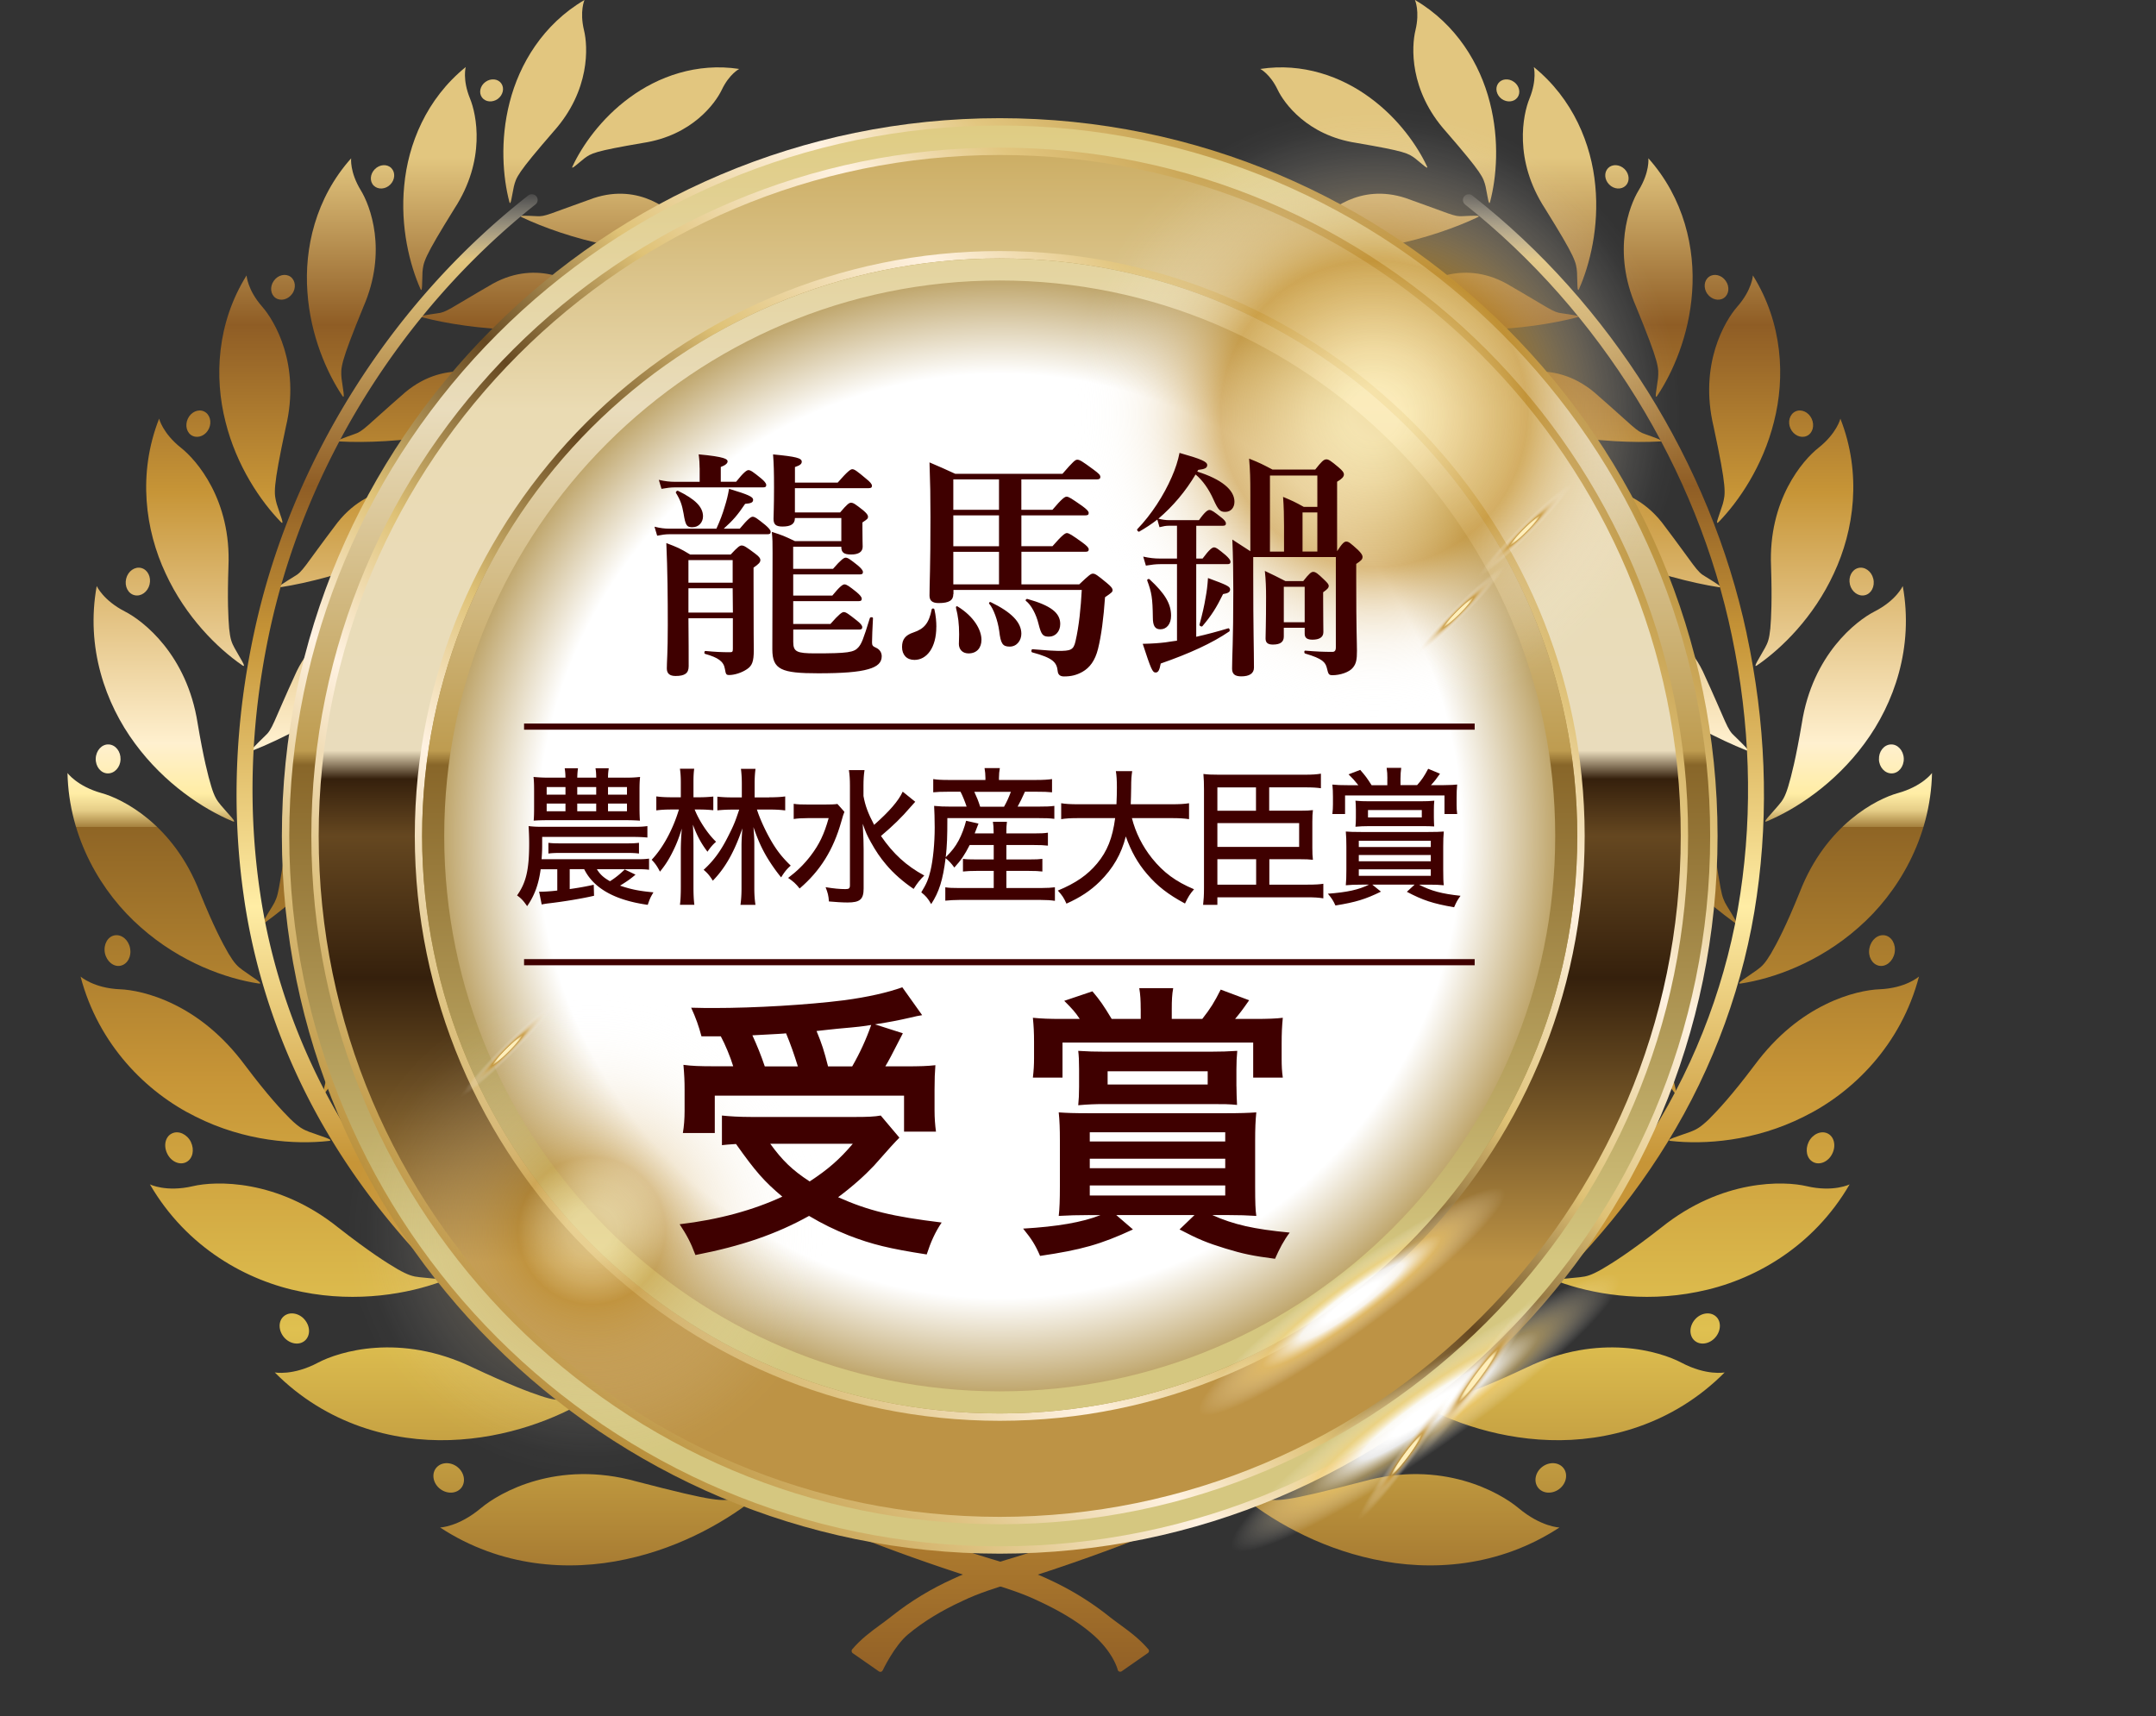
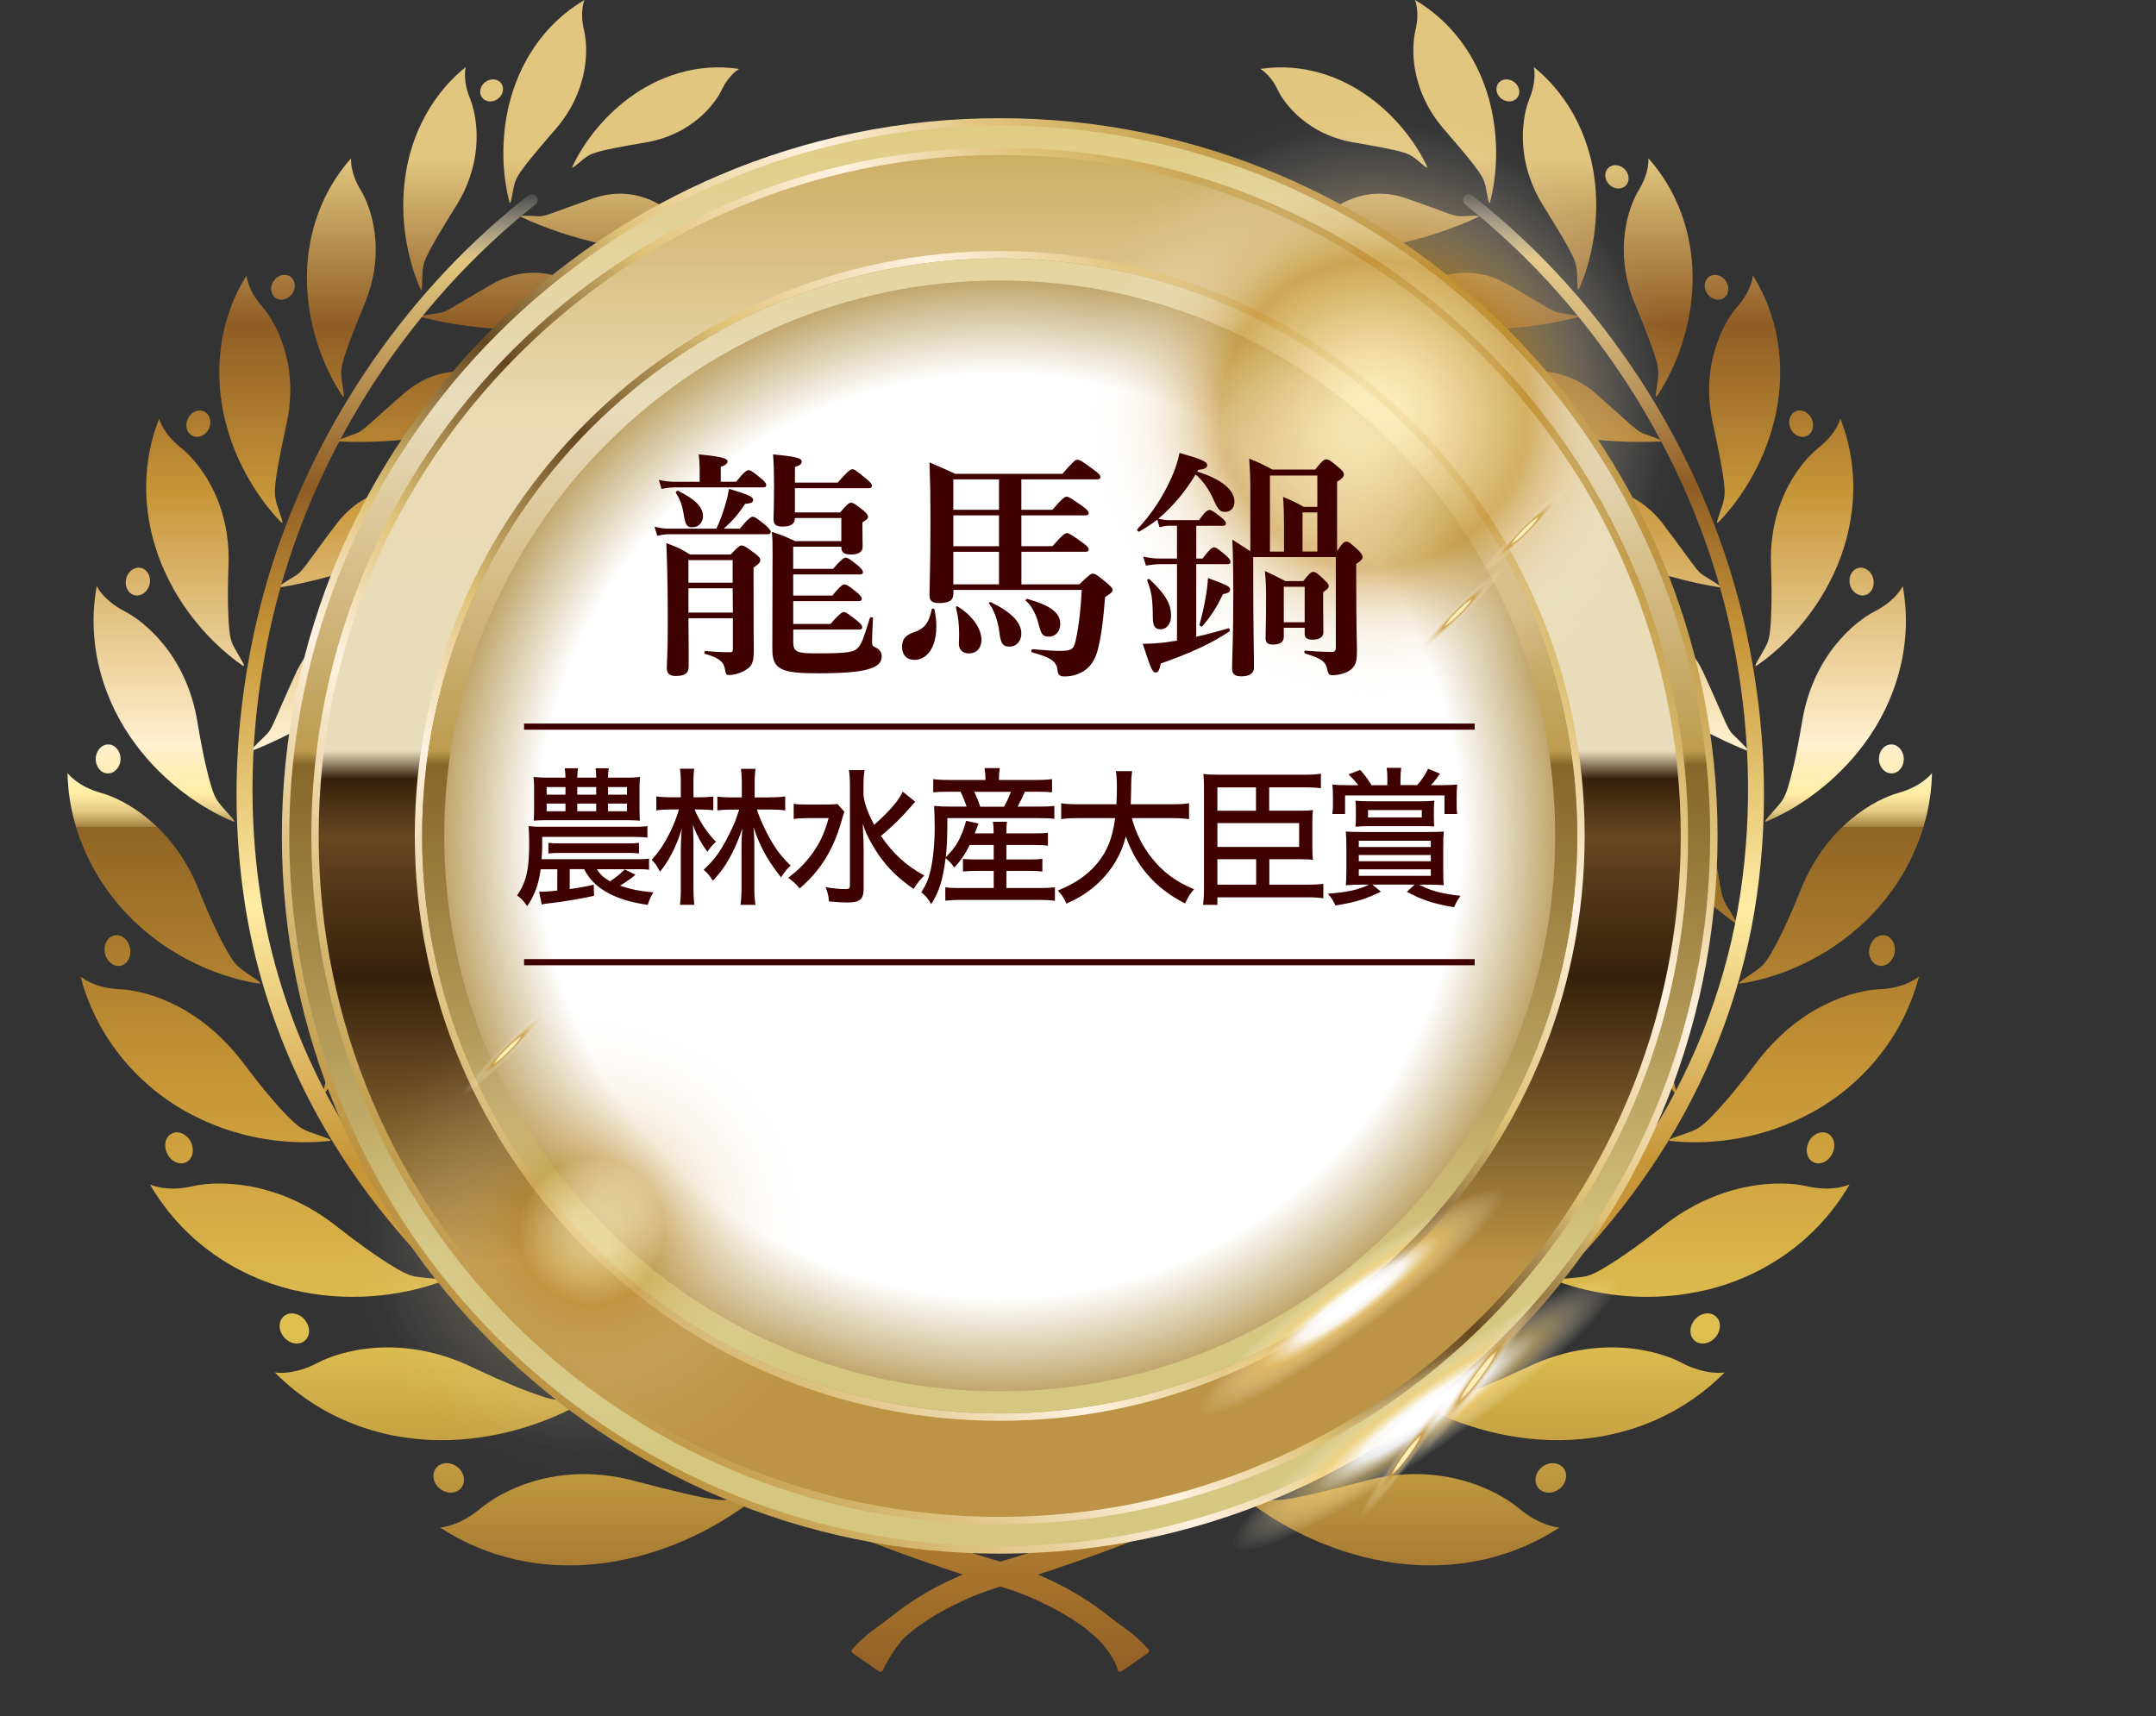
<svg xmlns="http://www.w3.org/2000/svg" xmlns:xlink="http://www.w3.org/1999/xlink" viewBox="0 0 560.58 446.3">
  <rect x="0" y="0" width="560.58" height="446.3" fill="#333333" stroke="none" />
  <defs>
    <linearGradient id="linear-gradient-36" x1="406.05" y1="432.91" x2="406.05" y2="-2.63" xlink:href="#linear-gradient" />
    <linearGradient id="linear-gradient-46" x1="442.8" y1="432.92" x2="442.8" y2="-2.65" xlink:href="#linear-gradient" />
    <linearGradient id="linear-gradient-2" x1="185.54" y1="432.91" x2="185.54" y2="-2.64" xlink:href="#linear-gradient" />
    <linearGradient id="linear-gradient-3" x1="143.94" y1="432.89" x2="143.94" y2="-2.57" xlink:href="#linear-gradient" />
    <linearGradient id="linear-gradient-4" x1="113.83" y1="432.91" x2="113.83" y2="-2.63" xlink:href="#linear-gradient" />
    <linearGradient id="linear-gradient-5" x1="96.56" y1="432.91" x2="96.56" y2="-2.62" xlink:href="#linear-gradient" />
    <linearGradient id="linear-gradient-6" x1="87.11" y1="432.91" x2="87.11" y2="-2.64" xlink:href="#linear-gradient" />
    <linearGradient id="linear-gradient-7" x1="87.99" y1="432.95" x2="87.99" y2="-2.66" xlink:href="#linear-gradient" />
    <linearGradient id="linear-gradient-8" x1="97.28" y1="432.88" x2="97.28" y2="-2.62" xlink:href="#linear-gradient" />
    <linearGradient id="linear-gradient-9" x1="113.33" y1="432.87" x2="113.33" y2="-2.62" xlink:href="#linear-gradient" />
    <linearGradient id="linear-gradient-10" x1="134.47" y1="432.95" x2="134.47" y2="-2.64" xlink:href="#linear-gradient" />
    <linearGradient id="linear-gradient-11" x1="159.02" y1="432.87" x2="159.02" y2="-2.63" xlink:href="#linear-gradient" />
    <linearGradient id="linear-gradient-12" x1="156.08" y1="432.91" x2="156.08" y2="-2.63" xlink:href="#linear-gradient" />
    <linearGradient id="linear-gradient-13" x1="112.36" y1="432.92" x2="112.36" y2="-2.69" xlink:href="#linear-gradient" />
    <linearGradient id="linear-gradient-14" x1="77.08" y1="432.92" x2="77.08" y2="-2.65" xlink:href="#linear-gradient" />
    <linearGradient id="linear-gradient-15" x1="53.44" y1="432.9" x2="53.44" y2="-2.62" xlink:href="#linear-gradient" />
    <linearGradient id="linear-gradient-16" x1="42.62" y1="432.89" x2="42.62" y2="-2.62" xlink:href="#linear-gradient" />
    <linearGradient id="linear-gradient-17" x1="42.61" y1="432.94" x2="42.61" y2="-2.66" xlink:href="#linear-gradient" />
    <linearGradient id="linear-gradient-18" x1="50.73" y1="432.9" x2="50.73" y2="-2.62" xlink:href="#linear-gradient" />
    <linearGradient id="linear-gradient-19" x1="66.25" y1="432.91" x2="66.25" y2="-2.63" xlink:href="#linear-gradient" />
    <linearGradient id="linear-gradient-20" x1="88.74" y1="432.91" x2="88.74" y2="-2.63" xlink:href="#linear-gradient" />
    <linearGradient id="linear-gradient-21" x1="114.39" y1="432.91" x2="114.39" y2="-2.63" xlink:href="#linear-gradient" />
    <linearGradient id="linear-gradient-22" x1="141.64" y1="432.99" x2="141.64" y2="-2.64" xlink:href="#linear-gradient" />
    <linearGradient id="linear-gradient-23" x1="116.66" y1="432.91" x2="116.66" y2="-2.69" xlink:href="#linear-gradient" />
    <linearGradient id="linear-gradient-24" x1="76.53" y1="432.95" x2="76.53" y2="-2.79" xlink:href="#linear-gradient" />
    <linearGradient id="linear-gradient-25" x1="46.54" y1="432.95" x2="46.54" y2="-2.73" xlink:href="#linear-gradient" />
    <linearGradient id="linear-gradient-26" x1="30.55" y1="433.01" x2="30.55" y2="-2.77" xlink:href="#linear-gradient" />
    <linearGradient id="linear-gradient-27" x1="28.12" y1="432.73" x2="28.12" y2="-2.48" xlink:href="#linear-gradient" />
    <linearGradient id="linear-gradient-28" x1="35.85" y1="432.81" x2="35.85" y2="-2.59" xlink:href="#linear-gradient" />
    <linearGradient id="linear-gradient-29" x1="51.57" y1="432.94" x2="51.57" y2="-2.65" xlink:href="#linear-gradient" />
    <linearGradient id="linear-gradient-30" x1="73.57" y1="432.99" x2="73.57" y2="-2.65" xlink:href="#linear-gradient" />
    <linearGradient id="linear-gradient-31" x1="99.47" y1="432.64" x2="99.47" y2="-2.6" xlink:href="#linear-gradient" />
    <linearGradient id="linear-gradient-32" x1="127.82" y1="432.97" x2="127.82" y2="-2.64" xlink:href="#linear-gradient" />
    <linearGradient id="linear-gradient-33" x1="349.4" x2="349.4" xlink:href="#linear-gradient" />
    <linearGradient id="linear-gradient-34" x1="334.35" y1="432.91" x2="334.35" y2="-2.64" xlink:href="#linear-gradient" />
    <linearGradient id="linear-gradient-35" x1="375.94" y1="432.89" x2="375.94" y2="-2.57" xlink:href="#linear-gradient" />
    <linearGradient id="linear-gradient" x1="170.49" y1="432.95" x2="170.49" y2="-2.64" gradientUnits="userSpaceOnUse">
      <stop offset="0" stop-color="#8f5d25" />
      <stop offset=".13" stop-color="#c5a042" />
      <stop offset=".2" stop-color="#dfc050" />
      <stop offset=".35" stop-color="#c79537" />
      <stop offset=".5" stop-color="#8f6525" />
      <stop offset=".5" stop-color="#a47f3d" />
      <stop offset=".51" stop-color="#e5cd87" />
      <stop offset=".52" stop-color="#ffeda5" />
      <stop offset=".55" stop-color="#fff0cf" />
      <stop offset=".7" stop-color="#c79537" />
      <stop offset=".8" stop-color="#8f5d25" />
      <stop offset=".87" stop-color="#c9a664" />
      <stop offset=".9" stop-color="#e2c67f" />
    </linearGradient>
    <linearGradient id="linear-gradient-37" x1="423.32" y1="432.91" x2="423.32" y2="-2.62" xlink:href="#linear-gradient" />
    <linearGradient id="linear-gradient-38" x1="432.78" y1="432.91" x2="432.78" y2="-2.64" xlink:href="#linear-gradient" />
    <linearGradient id="linear-gradient-39" x1="431.89" y1="432.95" x2="431.89" y2="-2.66" xlink:href="#linear-gradient" />
    <linearGradient id="linear-gradient-40" x1="422.61" y1="432.88" x2="422.61" y2="-2.62" xlink:href="#linear-gradient" />
    <linearGradient id="linear-gradient-41" x1="406.55" y1="432.87" x2="406.55" y2="-2.62" xlink:href="#linear-gradient" />
    <linearGradient id="linear-gradient-42" x1="385.42" y1="432.95" x2="385.42" y2="-2.64" xlink:href="#linear-gradient" />
    <linearGradient id="linear-gradient-43" x1="360.86" y1="432.87" x2="360.86" y2="-2.63" xlink:href="#linear-gradient" />
    <linearGradient id="linear-gradient-44" x1="363.81" y1="432.91" x2="363.81" y2="-2.63" xlink:href="#linear-gradient" />
    <linearGradient id="linear-gradient-45" x1="407.52" y1="432.92" x2="407.52" y2="-2.69" xlink:href="#linear-gradient" />
    <linearGradient id="linear-gradient-47" x1="466.45" y1="432.9" x2="466.45" y2="-2.62" xlink:href="#linear-gradient" />
    <linearGradient id="linear-gradient-48" x1="477.26" y1="432.89" x2="477.26" y2="-2.62" xlink:href="#linear-gradient" />
    <linearGradient id="linear-gradient-49" x1="477.27" y1="432.94" x2="477.27" y2="-2.66" xlink:href="#linear-gradient" />
    <linearGradient id="linear-gradient-50" x1="469.16" y1="432.9" x2="469.16" y2="-2.62" xlink:href="#linear-gradient" />
    <linearGradient id="linear-gradient-51" x1="453.63" y1="432.91" x2="453.63" y2="-2.63" xlink:href="#linear-gradient" />
    <linearGradient id="linear-gradient-52" x1="431.15" y1="432.91" x2="431.15" y2="-2.63" xlink:href="#linear-gradient" />
    <linearGradient id="linear-gradient-53" x1="405.5" y1="432.91" x2="405.5" y2="-2.63" xlink:href="#linear-gradient" />
    <linearGradient id="linear-gradient-54" x1="378.25" y1="432.99" x2="378.25" y2="-2.64" xlink:href="#linear-gradient" />
    <linearGradient id="linear-gradient-55" x1="403.22" y1="432.91" x2="403.22" y2="-2.69" xlink:href="#linear-gradient" />
    <linearGradient id="linear-gradient-56" x1="443.36" y1="432.95" x2="443.36" y2="-2.79" xlink:href="#linear-gradient" />
    <linearGradient id="linear-gradient-57" x1="473.34" y1="432.95" x2="473.34" y2="-2.73" xlink:href="#linear-gradient" />
    <linearGradient id="linear-gradient-58" x1="489.33" y1="433.01" x2="489.33" y2="-2.77" xlink:href="#linear-gradient" />
    <linearGradient id="linear-gradient-59" x1="491.77" y1="432.73" x2="491.77" y2="-2.48" xlink:href="#linear-gradient" />
    <linearGradient id="linear-gradient-60" x1="484.04" y1="432.81" x2="484.04" y2="-2.59" xlink:href="#linear-gradient" />
    <linearGradient id="linear-gradient-61" x1="468.31" y1="432.94" x2="468.31" y2="-2.65" xlink:href="#linear-gradient" />
    <linearGradient id="linear-gradient-62" x1="446.32" y1="432.99" x2="446.32" y2="-2.65" xlink:href="#linear-gradient" />
    <linearGradient id="linear-gradient-63" x1="420.42" y1="432.64" x2="420.42" y2="-2.6" xlink:href="#linear-gradient" />
    <linearGradient id="linear-gradient-64" x1="392.06" y1="432.97" x2="392.06" y2="-2.64" xlink:href="#linear-gradient" />
    <linearGradient id="linear-gradient-65" x1="180.12" y1="438.9" x2="180.12" y2="48.14" gradientUnits="userSpaceOnUse">
      <stop offset="0" stop-color="#8f5d25" />
      <stop offset=".08" stop-color="#a8762d" />
      <stop offset=".2" stop-color="#c79537" />
      <stop offset=".35" stop-color="#c79537" />
      <stop offset=".52" stop-color="#ffeda5" />
      <stop offset=".7" stop-color="#c79537" />
      <stop offset=".8" stop-color="#8f5d25" />
      <stop offset=".9" stop-color="#c9a664" />
      <stop offset=".95" stop-color="#e2c67f" />
      <stop offset="1" stop-color="#fff" stop-opacity="0" />
    </linearGradient>
    <linearGradient id="linear-gradient-66" x1="340.04" y1="438.9" x2="340.04" y2="48.14" xlink:href="#linear-gradient-65" />
    <linearGradient id="linear-gradient-67" x1="259.94" y1="402.1" x2="259.94" y2="32.64" gradientUnits="userSpaceOnUse">
      <stop offset="0" stop-color="#bd9345" />
      <stop offset=".2" stop-color="#bd9345" />
      <stop offset=".4" stop-color="#35200c" />
      <stop offset=".5" stop-color="#654720" />
      <stop offset=".54" stop-color="#35200c" />
      <stop offset=".56" stop-color="#e9dcbc" />
      <stop offset=".8" stop-color="#eadbb3" />
      <stop offset="1" stop-color="#c9a95c" />
    </linearGradient>
    <linearGradient id="linear-gradient-68" x1="259.94" y1="367.55" x2="259.94" y2="67.2" gradientUnits="userSpaceOnUse">
      <stop offset=".2" stop-color="#d5c780" />
      <stop offset=".56" stop-color="#be9c50" />
      <stop offset=".8" stop-color="#eadba8" />
      <stop offset="1" stop-color="#dfcc83" />
    </linearGradient>
    <linearGradient id="linear-gradient-69" x1="128.03" y1="349.29" x2="391.85" y2="85.46" gradientUnits="userSpaceOnUse">
      <stop offset="0" stop-color="#b3872f" />
      <stop offset=".08" stop-color="#cdab60" />
      <stop offset=".14" stop-color="#dec280" />
      <stop offset=".26" stop-color="#fff2e2" />
      <stop offset=".36" stop-color="#dfc276" />
      <stop offset=".49" stop-color="#654720" />
      <stop offset=".5" stop-color="#715429" />
      <stop offset=".58" stop-color="#c0a260" />
      <stop offset=".61" stop-color="#dfc276" />
      <stop offset=".75" stop-color="#fff2e2" />
      <stop offset=".84" stop-color="#e2c67f" />
      <stop offset="1" stop-color="#b3872f" />
    </linearGradient>
    <linearGradient id="linear-gradient-70" x1="259.84" y1="351.29" x2="259.84" y2="284" gradientUnits="userSpaceOnUse">
      <stop offset="0" stop-color="#fff" />
      <stop offset="1" stop-color="#fff" stop-opacity="0" />
    </linearGradient>
    <linearGradient id="linear-gradient-71" x1="283.25" y1="101.67" x2="245.81" y2="282.42" gradientUnits="userSpaceOnUse">
      <stop offset="0" stop-color="#fff" />
      <stop offset=".8" stop-color="#fff" stop-opacity=".3" />
      <stop offset="1" stop-color="#fff" stop-opacity="0" />
    </linearGradient>
    <linearGradient id="linear-gradient-72" x1="259.94" y1="402.1" x2="259.94" y2="32.64" gradientUnits="userSpaceOnUse">
      <stop offset=".2" stop-color="#d5c780" />
      <stop offset=".55" stop-color="#886629" />
      <stop offset=".56" stop-color="#be9c50" />
      <stop offset=".8" stop-color="#e9dcbc" />
      <stop offset="1" stop-color="#dfcc83" />
    </linearGradient>
    <radialGradient id="radial-gradient-3" cx="-11494.98" cy="-17687.86" fx="-11494.98" fy="-17687.86" r="19.24" gradientTransform="matrix(-5.078 .478 4.996 -1.023 30122.86 -12574.78)" xlink:href="#radial-gradient-2" />
    <radialGradient id="radial-gradient-4" cx="3220.91" cy="-1419.16" fx="3220.91" fy="-1419.16" r="13.23" gradientTransform="matrix(1.904 -2.107 -1.46 2.436 -8071.21 10344.34)" xlink:href="#radial-gradient-2" />
    <radialGradient id="radial-gradient-5" cx="-10201.39" cy="-15206.56" fx="-10201.39" fy="-15206.56" r="13.23" gradientTransform="matrix(-2.107 -1.904 2.436 1.46 15709 2846.65)" xlink:href="#radial-gradient-2" />
    <radialGradient id="radial-gradient" cx="-105.05" cy="2804.92" fx="-105.05" fy="2804.92" r="30.41" gradientTransform="rotate(-34.87 -1769.038 -82.608) scale(2.69 .42)" gradientUnits="userSpaceOnUse">
      <stop offset=".1" stop-color="#fff" />
      <stop offset=".2" stop-color="#fff" stop-opacity=".9" />
      <stop offset=".35" stop-color="#ffdc86" stop-opacity=".5" />
      <stop offset=".6" stop-color="#fff" stop-opacity="0" />
    </radialGradient>
    <radialGradient id="radial-gradient-30" cx="-10116.19" cy="-14863.12" fx="-10116.19" fy="-14863.12" r="10.75" gradientTransform="matrix(-1.803 -2.195 2.193 1.804 14530.3 4862.85)" xlink:href="#radial-gradient-2" />
    <radialGradient id="radial-gradient-6" cx="259.94" cy="217.37" fx="259.94" fy="217.37" r="150.18" gradientUnits="userSpaceOnUse">
      <stop offset=".8" stop-color="#fff" />
      <stop offset="1" stop-color="#b1924b" />
    </radialGradient>
    <radialGradient id="radial-gradient-2" cx="-4151.83" cy="-8421.76" fx="-4151.83" fy="-8421.76" r="19.24" gradientTransform="matrix(-.144 -2.836 .69 2.755 5371.62 11520.7)" gradientUnits="userSpaceOnUse">
      <stop offset=".08" stop-color="#ffefbb" />
      <stop offset=".09" stop-color="#fbeab3" stop-opacity=".99" />
      <stop offset=".1" stop-color="#f3dc9f" stop-opacity=".96" />
      <stop offset=".11" stop-color="#e5c67f" stop-opacity=".91" />
      <stop offset=".12" stop-color="#d2a852" stop-opacity=".84" />
      <stop offset=".13" stop-color="#c79537" stop-opacity=".8" />
      <stop offset=".14" stop-color="#c99a40" stop-opacity=".76" />
      <stop offset=".2" stop-color="#dcbd83" stop-opacity=".49" />
      <stop offset=".27" stop-color="#ebd9b9" stop-opacity=".28" />
      <stop offset=".32" stop-color="#f6eedf" stop-opacity=".13" />
      <stop offset=".37" stop-color="#fcfaf6" stop-opacity=".03" />
      <stop offset=".4" stop-color="#fff" stop-opacity="0" />
      <stop offset=".46" stop-color="#fff" stop-opacity="0" />
      <stop offset="1" stop-color="#fff" stop-opacity="0" />
    </radialGradient>
    <radialGradient id="radial-gradient-7" cx="-100.04" cy="3565.36" fx="-100.04" fy="3565.36" r="38.01" gradientTransform="matrix(2.202 -1.545 .241 .344 -268.35 -1013.63)" xlink:href="#radial-gradient" />
    <radialGradient id="radial-gradient-8" cx="-155.77" cy="3204.82" fx="-155.77" fy="3204.82" r="30.4" gradientTransform="matrix(2.171 -1.588 .248 .339 -105.15 -995.32)" xlink:href="#radial-gradient" />
    <radialGradient id="radial-gradient-9" cx="-3822.27" cy="-7988.96" fx="-3822.27" fy="-7988.96" r="24.05" xlink:href="#radial-gradient-2" />
    <radialGradient id="radial-gradient-10" cx="-12042.08" cy="-18193.43" fx="-12042.08" fy="-18193.43" r="24.05" gradientTransform="matrix(-5.078 .478 4.996 -1.023 30122.86 -12574.78)" xlink:href="#radial-gradient-2" />
    <radialGradient id="radial-gradient-11" cx="3852.52" cy="-767.41" fx="3852.52" fy="-767.41" r="16.54" gradientTransform="matrix(1.904 -2.107 -1.46 2.436 -8071.21 10344.34)" xlink:href="#radial-gradient-2" />
    <radialGradient id="radial-gradient-12" cx="-10366.98" cy="-15246.26" fx="-10366.98" fy="-15246.26" r="16.54" gradientTransform="matrix(-2.107 -1.904 2.436 1.46 15709 2846.65)" xlink:href="#radial-gradient-2" />
    <radialGradient id="radial-gradient-13" cx="-3864.24" cy="-8024.69" fx="-3864.24" fy="-8024.69" r="19.24" xlink:href="#radial-gradient-2" />
    <radialGradient id="radial-gradient-14" cx="-12071.8" cy="-18227.37" fx="-12071.8" fy="-18227.37" r="19.24" gradientTransform="matrix(-5.078 .478 4.996 -1.023 30122.86 -12574.78)" xlink:href="#radial-gradient-2" />
    <radialGradient id="radial-gradient-15" cx="3842.66" cy="-767.46" fx="3842.66" fy="-767.46" r="13.23" gradientTransform="matrix(1.904 -2.107 -1.46 2.436 -8071.21 10344.34)" xlink:href="#radial-gradient-2" />
    <radialGradient id="radial-gradient-16" cx="-10416.45" cy="-15296.72" fx="-10416.45" fy="-15296.72" r="13.23" gradientTransform="matrix(-2.107 -1.904 2.436 1.46 15709 2846.65)" xlink:href="#radial-gradient-2" />
    <radialGradient id="radial-gradient-17" cx="357.25" cy="107.64" fx="357.25" fy="107.64" r="79.76" gradientUnits="userSpaceOnUse">
      <stop offset=".08" stop-color="#ffefbb" />
      <stop offset=".13" stop-color="#fbeab3" stop-opacity=".99" />
      <stop offset=".22" stop-color="#f3dc9f" stop-opacity=".96" />
      <stop offset=".32" stop-color="#e5c67f" stop-opacity=".91" />
      <stop offset=".44" stop-color="#d2a852" stop-opacity=".84" />
      <stop offset=".5" stop-color="#c79537" stop-opacity=".8" />
      <stop offset=".52" stop-color="#c99a40" stop-opacity=".76" />
      <stop offset=".64" stop-color="#dcbd83" stop-opacity=".49" />
      <stop offset=".75" stop-color="#ebd9b9" stop-opacity=".28" />
      <stop offset=".85" stop-color="#f6eedf" stop-opacity=".13" />
      <stop offset=".94" stop-color="#fcfaf6" stop-opacity=".03" />
      <stop offset="1" stop-color="#fff" stop-opacity="0" />
    </radialGradient>
    <radialGradient id="radial-gradient-18" cx="153.86" cy="320.07" fx="153.86" fy="320.07" r="63.81" gradientUnits="userSpaceOnUse">
      <stop offset=".08" stop-color="#ffefbb" />
      <stop offset=".11" stop-color="#fbeab3" stop-opacity=".99" />
      <stop offset=".15" stop-color="#f3dc9f" stop-opacity=".96" />
      <stop offset=".21" stop-color="#e5c67f" stop-opacity=".91" />
      <stop offset=".27" stop-color="#d2a852" stop-opacity=".84" />
      <stop offset=".3" stop-color="#c79537" stop-opacity=".8" />
      <stop offset=".32" stop-color="#c99a40" stop-opacity=".76" />
      <stop offset=".49" stop-color="#dcbd83" stop-opacity=".49" />
      <stop offset=".65" stop-color="#ebd9b9" stop-opacity=".28" />
      <stop offset=".79" stop-color="#f6eedf" stop-opacity=".13" />
      <stop offset=".91" stop-color="#fcfaf6" stop-opacity=".03" />
      <stop offset="1" stop-color="#fff" stop-opacity="0" />
    </radialGradient>
    <radialGradient id="radial-gradient-19" cx="-2679.68" cy="-6836.96" fx="-2679.68" fy="-6836.96" r="18.75" gradientTransform="matrix(.277 -2.826 .276 2.826 3024.46 11913.74)" xlink:href="#radial-gradient-2" />
    <radialGradient id="radial-gradient-20" cx="-12108.14" cy="-18223.39" fx="-12108.14" fy="-18223.39" r="18.75" gradientTransform="matrix(-2.826 -.277 2.826 -.276 17680.85 -8258.64)" xlink:href="#radial-gradient-2" />
    <radialGradient id="radial-gradient-21" cx="4774.38" cy="1.9" fx="4774.38" fy="1.9" r="10.75" gradientTransform="matrix(2.195 -1.803 -1.804 2.193 -10097.03 8763.19)" xlink:href="#radial-gradient-2" />
    <radialGradient id="radial-gradient-22" cx="-9672.64" cy="-14386.08" fx="-9672.64" fy="-14386.08" r="10.75" gradientTransform="matrix(-1.803 -2.195 2.193 1.804 14530.3 4862.85)" xlink:href="#radial-gradient-2" />
    <radialGradient id="radial-gradient-23" cx="-2644.66" cy="-6809.49" fx="-2644.66" fy="-6809.49" r="18.75" gradientTransform="matrix(.277 -2.826 .276 2.826 3024.46 11913.74)" xlink:href="#radial-gradient-2" />
    <radialGradient id="radial-gradient-24" cx="-12072.69" cy="-18181.81" fx="-12072.69" fy="-18181.81" r="18.75" gradientTransform="matrix(-2.826 -.277 2.826 -.276 17680.85 -8258.64)" xlink:href="#radial-gradient-2" />
    <radialGradient id="radial-gradient-25" cx="4774.07" cy="-8.08" fx="4774.07" fy="-8.08" r="10.75" gradientTransform="matrix(2.195 -1.803 -1.804 2.193 -10097.03 8763.19)" xlink:href="#radial-gradient-2" />
    <radialGradient id="radial-gradient-26" cx="-9622.8" cy="-14337.26" fx="-9622.8" fy="-14337.26" r="10.75" gradientTransform="matrix(-1.803 -2.195 2.193 1.804 14530.3 4862.85)" xlink:href="#radial-gradient-2" />
    <radialGradient id="radial-gradient-27" cx="-3145.91" cy="-7263.01" fx="-3145.91" fy="-7263.01" r="18.75" gradientTransform="matrix(.277 -2.826 .276 2.826 3024.46 11913.74)" xlink:href="#radial-gradient-2" />
    <radialGradient id="radial-gradient-28" cx="-12269.19" cy="-18471.96" fx="-12269.19" fy="-18471.96" r="18.75" gradientTransform="matrix(-2.826 -.277 2.826 -.276 17680.85 -8258.64)" xlink:href="#radial-gradient-2" />
    <radialGradient id="radial-gradient-29" cx="4558.58" cy="-123.61" fx="4558.58" fy="-123.61" r="10.75" gradientTransform="matrix(2.195 -1.803 -1.804 2.193 -10097.03 8763.19)" xlink:href="#radial-gradient-2" />
    <style>.cls-21{mix-blend-mode:screen}.cls-21,.cls-32,.cls-33{fill:none}.cls-32{mix-blend-mode:hard-light}.cls-33,.cls-39{mix-blend-mode:multiply}.cls-39,.cls-70{fill:#3f0000}</style>
  </defs>
  <g style="isolation:isolate;fill:none">
    <g id="_レイヤー_2" data-name="レイヤー 2">
      <g id="design">
        <path d="M236.59 51.91c4.03 5.77-22.72 31.37-59.76 57.17-37.03 25.82-70.3 42.04-74.33 36.28-4.02-5.78 22.73-31.37 59.77-57.17 37.03-25.8 70.3-42.05 74.31-36.28Z" style="fill:url(#radial-gradient);mix-blend-mode:hard-light" />
        <g class="cls-21">
          <path d="M134.25 37.37c7.36 29.28 14.57 77.5 16.09 107.66 1.53 30.13-3.21 30.84-10.55 1.58-7.38-29.29-14.58-77.52-16.11-107.67-1.52-30.14 3.22-30.85 10.56-1.57Z" style="fill:url(#radial-gradient-2);mix-blend-mode:screen" />
          <path d="M39.33 101.18C92.37 90.27 179.2 77.3 233.14 72.21c53.88-5.07 54.59-.35 1.57 10.55C181.64 93.7 94.82 106.67 40.9 111.74c-53.92 5.09-54.62.34-1.57-10.57Z" style="mix-blend-mode:screen;fill:url(#radial-gradient-3)" />
          <path d="M162.22 64.09c-10.66 17.81-30.6 44.75-44.52 60.17-13.91 15.41-16.55 13.44-5.9-4.35 10.66-17.84 30.61-44.78 44.52-60.17 13.92-15.41 16.57-13.44 5.9 4.36Z" style="fill:url(#radial-gradient-4);mix-blend-mode:screen" />
          <path d="M109.11 66.76c17.8 10.67 44.77 30.62 60.18 44.54 15.4 13.91 13.44 16.55-4.35 5.89-17.83-10.65-44.79-30.6-60.19-44.51-15.39-13.92-13.44-16.56 4.37-5.92Z" style="fill:url(#radial-gradient-5);mix-blend-mode:screen" />
        </g>
        <path d="M148.87 43.24c2.46-5.26 7.36-12.39 14.82-17.85 7.4-5.46 17.47-9.15 28.51-7.46 0 0-2.56 1.29-4.54 5.44-1.64 3.42-7.65 11.83-20.45 13.79-12.8 2.19-13.46 2.7-15.28 4.03-1.78 1.42-3.59 3.16-3.07 2.05Z" style="fill:url(#linear-gradient)" />
        <path d="M199.74 383.71c0-9.15-1.49-22.26-5.03-34.8-3.61-12.58-9.08-24.46-18.6-32.12 0 0 .44 3.67-2.32 10.24-2.16 5.17-6.53 21.17 6.9 34.69 13.58 13.22 14.92 13.75 16.21 17.01 1.4 3.18 2.84 6.89 2.84 4.98Z" style="fill:url(#linear-gradient-2)" />
        <path d="M143.74 290.81s-.49 3.41-4.47 8.97c-3.16 4.36-10.8 18.43-.74 33.54 10.34 14.75 11.63 15.43 12.29 18.73.81 3.25 1.59 6.98 1.91 5.16 1.43-8.67 2.16-21.33 1.22-33.65-1.01-12.37-3.49-24.16-10.22-32.75Z" style="fill:url(#linear-gradient-3)" />
-         <path d="M121.31 261.29s-1.41 2.92-6.56 6.99c-2.08 1.65-5.74 5.09-8.29 10.27-2.51 5.13-3.88 12.12-1.03 20.15 2.94 7.96 4.93 12.18 5.98 14.77 1.03 2.64 1.21 3.65 1.22 5.28.04 3.2.04 6.84.69 5.22 3.13-7.84 6.56-19.52 8.7-30.97 2.07-11.55 3-22.54-.7-31.72Z" style="fill:url(#linear-gradient-4)" />
+         <path d="M121.31 261.29s-1.41 2.92-6.56 6.99c-2.08 1.65-5.74 5.09-8.29 10.27-2.51 5.13-3.88 12.12-1.03 20.15 2.94 7.96 4.93 12.18 5.98 14.77 1.03 2.64 1.21 3.65 1.22 5.28.04 3.2.04 6.84.69 5.22 3.13-7.84 6.56-19.52 8.7-30.97 2.07-11.55 3-22.54-.7-31.72" style="fill:url(#linear-gradient-4)" />
        <path d="M108.97 228.84s-2.08 2.33-7.97 4.67c-2.34.95-6.67 3.13-10.43 7.18-3.76 4.04-6.93 10.08-6.53 18.19.52 8.07 1.2 12.47 1.48 15.13.24 2.68.15 3.66-.27 5.15-.82 2.98-1.75 6.33-.73 4.98 4.93-6.43 11.19-16.24 16.32-26.06 5.06-9.94 9.07-19.59 8.13-29.24Z" style="fill:url(#linear-gradient-5)" />
-         <path d="M105.83 193.96s-2.5 1.81-8.52 2.65c-4.72.61-18.48 4.37-22.09 19.84-1.68 7.67-2.2 11.9-2.69 14.42-.46 2.54-.9 3.44-1.65 4.69-1.53 2.51-3.38 5.34-2.04 4.39 6.31-4.59 14.73-11.87 22.06-19.71 7.3-7.9 13.49-16.4 14.92-26.27Z" style="fill:url(#linear-gradient-6)" />
        <path d="M110.55 159.91s-2.71 1.19-8.51.69c-4.54-.39-18.15.15-24.88 13.92-6.35 13.81-6.21 15.05-8.35 16.95-2.02 1.98-4.38 4.19-2.92 3.62 6.92-2.76 16.49-7.66 25.05-13.53 8.59-5.96 16.19-12.7 19.62-21.65Z" style="fill:url(#linear-gradient-7)" />
        <path d="M122.01 128.91s-2.8.56-8.11-1.05c-4.18-1.29-17-3.49-26.12 7.99-8.8 11.59-8.95 12.76-11.32 14.08-2.3 1.44-4.97 2.99-3.49 2.76 7.06-1.09 16.96-3.66 26.2-7.38 9.27-3.8 17.76-8.64 22.83-16.4Z" style="fill:url(#linear-gradient-8)" />
        <path d="M138.79 101.95s-2.73.02-7.4-2.5c-3.67-1.99-15.22-6.43-25.99 2.53-10.49 9.12-10.88 10.15-13.36 10.94-2.43.88-5.22 1.79-3.79 1.87 6.76.38 16.55-.02 25.92-1.74 9.43-1.76 18.34-4.72 24.62-11.1Z" style="fill:url(#linear-gradient-9)" />
        <path d="M159.49 79.66s-2.58-.46-6.49-3.63c-3.08-2.52-13.1-8.7-24.81-2.29-11.47 6.61-12.05 7.48-14.52 7.74-2.42.37-5.21.69-3.89 1.03 6.25 1.64 15.44 3.08 24.54 3.19 9.14.06 18.08-1.14 25.16-6.05Z" style="fill:url(#linear-gradient-10)" />
        <path d="M182.66 62.31s-2.34-.84-5.47-4.46c-2.47-2.88-10.77-10.3-22.81-6.34-11.86 4.19-12.56 4.88-14.9 4.7-2.34-.11-4.96-.28-3.82.27 5.54 2.64 13.86 5.6 22.36 7.25 8.55 1.63 17.13 2.01 24.64-1.43Z" style="fill:url(#linear-gradient-11)" />
        <path d="M197.39 388.72c-7.43 6.16-19.72 13.56-34.64 16.74-14.83 3.23-32.54 2.09-48.32-8.26 0 0 4.79-.13 10.66-5.07 4.81-4.02 19.79-12.65 40.43-6.89 20.82 5.41 22.13 5.17 25.78 4.42 3.66-.91 7.62-2.25 6.09-.94Z" style="fill:url(#linear-gradient-12)" />
        <path d="M71.45 356.88s4.7.93 11.24-2.54c5.43-2.88 21.34-7.83 40.16 1.22 9.54 4.49 14.68 6.42 17.83 7.46 3.17 1.05 4.4 1.07 6.21.92 3.63-.31 7.64-1.05 5.96-.01-7.99 4.84-20.88 10.06-35.86 10.54-14.85.5-32.09-4.03-45.55-17.59Z" style="fill:url(#linear-gradient-13)" />
        <path d="M38.96 307.97s4.21 2.12 11.22.47c5.76-1.35 21.89-1.98 37.78 10.78 8.11 6.34 12.64 9.18 15.43 10.82 2.84 1.6 3.96 1.89 5.73 2.08 3.51.41 7.44.47 5.66 1.12-8.45 3.11-21.75 5.61-36.2 2.7-14.33-2.78-30.02-11.47-39.61-27.98Z" style="fill:url(#linear-gradient-14)" />
        <path d="M20.95 253.94s3.4 3.04 10.31 3.31c2.76.1 8.13 1.02 14.04 3.96 5.97 2.93 12.46 7.78 18.41 15.8 6.01 7.99 9.59 11.76 11.8 13.99 2.28 2.18 3.28 2.71 4.88 3.32 3.23 1.19 6.86 2.17 5.05 2.37-8.61.97-21.75.14-34.57-6.32-12.78-6.28-25.27-18.7-29.92-36.42Z" style="fill:url(#linear-gradient-15)" />
        <path d="M17.55 201.01s2.49 3.45 8.88 5.23c5.36 1.47 18.67 8.08 25.51 25.78 3.59 8.89 5.95 13.31 7.46 15.92 1.56 2.59 2.35 3.35 3.69 4.32 2.66 1.94 5.83 3.75 4.1 3.48-8.29-1.25-20.23-5.42-30.55-14.57-10.27-8.98-18.74-23.29-19.09-40.17Z" style="fill:url(#linear-gradient-16)" />
        <path d="M25.15 152.39s1.67 3.73 7.37 6.64c4.7 2.4 16.08 11.18 18.87 29.06 1.52 9.01 2.7 13.63 3.54 16.4.84 2.77 1.47 3.65 2.46 4.85 2.01 2.43 4.59 4.86 3.02 4.2-7.46-3.13-17.6-9.7-25.32-20.21-7.7-10.39-12.85-25.03-9.94-40.95Z" style="fill:url(#linear-gradient-17)" />
        <path d="M41.37 108.86s.9 3.79 5.71 7.6c3.99 3.14 13.08 13.51 12.32 30.87-.3 8.75-.05 13.33.18 16.1.28 2.75.66 3.7 1.38 5.03 1.45 2.66 3.37 5.44 2.02 4.53-6.36-4.38-14.67-12.5-19.91-23.86-5.28-11.24-7.34-25.91-1.7-40.26Z" style="fill:url(#linear-gradient-18)" />
        <path d="M64.11 71.63s.19 3.71 4.07 8.13c3.21 3.66 10 15 6.16 31.18-3.5 16.36-3.11 17.37-2.38 20.15.88 2.78 2.15 5.74 1.06 4.64-5.17-5.31-11.5-14.46-14.39-26.06-2.93-11.5-2.29-25.59 5.47-38.03Z" style="fill:url(#linear-gradient-19)" />
        <path d="M91.3 41.16s-.42 3.51 2.51 8.32c2.43 3.96 7.01 15.77.67 30.33-6.05 14.78-5.9 15.8-5.68 18.55.34 2.75 1.02 5.77.19 4.53-3.95-5.9-8.29-15.6-9.06-26.97-.83-11.3 2.09-24.37 11.38-34.76Z" style="fill:url(#linear-gradient-20)" />
        <path d="M121.1 17.41s-.92 3.25 1.11 8.22c1.68 4.1 4.21 15.93-4.06 28.62-8.03 12.93-8.06 13.91-8.3 16.53-.12 2.65.01 5.6-.55 4.31-2.74-6.2-5.27-16.04-4.2-26.83 1-10.75 5.74-22.54 16.01-30.84Z" style="fill:url(#linear-gradient-21)" />
        <path d="M151.97 0s-1.31 2.93-.12 7.89c1.01 4.11 1.69 15.6-7.95 26.33-9.48 10.95-9.67 11.86-10.29 14.28-.53 2.47-.83 5.29-1.18 3.97-1.64-6.27-2.49-15.87.08-25.86 2.53-9.94 8.67-20.29 19.47-26.62Z" style="fill:url(#linear-gradient-22)" />
        <path d="M118.85 381.41c1.81 1.35 2.33 3.77 1.17 5.38-1.19 1.62-3.67 1.81-5.53.42-1.87-1.39-2.35-3.87-1.13-5.44 1.24-1.59 3.68-1.72 5.5-.36Z" style="fill:url(#linear-gradient-23)" />
        <path d="M79.19 343.13c1.49 1.72 1.57 4.14.12 5.45-1.44 1.31-3.89.97-5.44-.81-1.53-1.79-1.56-4.27-.06-5.51 1.49-1.25 3.91-.85 5.39.87Z" style="fill:url(#linear-gradient-24)" />
        <path d="M49.63 296.95c.98 2.03.5 4.35-1.18 5.23-1.67.89-3.94-.07-4.96-2.18-1.05-2.11-.49-4.48 1.25-5.28 1.7-.8 3.89.21 4.9 2.23Z" style="fill:url(#linear-gradient-25)" />
        <path d="M33.81 246.54c.44 2.13-.64 4.18-2.45 4.58-1.79.39-3.63-1.09-4.09-3.3-.42-2.22.73-4.28 2.54-4.6 1.82-.31 3.6 1.18 4 3.32Z" style="fill:url(#linear-gradient-26)" />
        <path d="M31.35 197.47c-.07 2.04-1.55 3.68-3.34 3.64-1.78-.02-3.19-1.77-3.12-3.88.09-2.11 1.61-3.75 3.39-3.65 1.78.1 3.14 1.84 3.06 3.89Z" style="fill:url(#linear-gradient-27)" />
        <path d="M38.89 151.98c-.47 1.92-2.19 3.18-3.88 2.8-1.68-.37-2.69-2.3-2.21-4.29.47-1.98 2.28-3.23 3.94-2.79 1.68.45 2.61 2.36 2.15 4.27Z" style="fill:url(#linear-gradient-28)" />
        <path d="M54.33 111.44c-.79 1.73-2.67 2.6-4.2 1.93-1.54-.67-2.12-2.67-1.3-4.47.82-1.78 2.74-2.63 4.24-1.9 1.51.73 2.05 2.71 1.26 4.44Z" style="fill:url(#linear-gradient-29)" />
        <path d="M75.97 76.4c-1.06 1.5-2.98 1.98-4.31 1.08-1.33-.91-1.56-2.92-.47-4.45 1.08-1.55 3.06-2 4.36-1.05 1.3.96 1.48 2.93.43 4.43Z" style="fill:url(#linear-gradient-30)" />
-         <path d="M101.48 47.99c-1.24 1.25-3.15 1.38-4.28.3-1.13-1.09-1.01-3.01.26-4.3 1.27-1.28 3.21-1.39 4.3-.27 1.09 1.13.95 3.03-.28 4.27Z" style="fill:url(#linear-gradient-31)" />
        <path d="M129.43 25.73c-1.37.97-3.2.83-4.1-.38-.9-1.2-.51-3.04.9-4.05 1.4-1.02 3.26-.83 4.12.41.85 1.23.44 3.01-.92 4.01Z" style="fill:url(#linear-gradient-32)" />
        <path d="M371.02 43.24c-2.46-5.26-7.36-12.39-14.83-17.85-7.39-5.46-17.47-9.15-28.5-7.46 0 0 2.56 1.29 4.53 5.44 1.64 3.42 7.65 11.83 20.45 13.79 12.8 2.19 13.46 2.7 15.28 4.03 1.77 1.42 3.59 3.16 3.08 2.05Z" style="fill:url(#linear-gradient-33)" />
        <path d="M320.16 383.71c-.01-9.15 1.49-22.26 5.02-34.8 3.61-12.58 9.09-24.46 18.61-32.12 0 0-.44 3.67 2.31 10.24 2.17 5.17 6.55 21.17-6.89 34.69-13.58 13.22-14.91 13.75-16.21 17.01-1.41 3.18-2.83 6.89-2.84 4.98Z" style="fill:url(#linear-gradient-34)" />
        <path d="M376.15 290.81s.49 3.41 4.47 8.97c3.17 4.36 10.8 18.43.74 33.54-10.33 14.75-11.64 15.43-12.3 18.73-.8 3.25-1.59 6.98-1.89 5.16-1.44-8.67-2.16-21.33-1.24-33.65 1.01-12.37 3.5-24.16 10.23-32.75Z" style="fill:url(#linear-gradient-35)" />
        <path d="M398.56 261.29s1.43 2.92 6.57 6.99c2.08 1.65 5.74 5.09 8.29 10.27 2.51 5.13 3.87 12.12 1.02 20.15-2.93 7.96-4.93 12.18-5.96 14.77-1.03 2.64-1.21 3.65-1.23 5.28-.04 3.2-.03 6.84-.68 5.22-3.14-7.84-6.57-19.52-8.7-30.97-2.06-11.55-3.01-22.54.69-31.72Z" style="fill:url(#linear-gradient-36)" />
        <path d="M410.92 228.84s2.08 2.33 7.96 4.67c2.35.95 6.68 3.13 10.44 7.18 3.76 4.04 6.94 10.08 6.52 18.19-.5 8.07-1.2 12.47-1.46 15.13-.24 2.68-.15 3.66.27 5.15.82 2.98 1.73 6.33.73 4.98-4.93-6.43-11.19-16.24-16.32-26.06-5.06-9.94-9.07-19.59-8.12-29.24Z" style="fill:url(#linear-gradient-37)" />
        <path d="M414.06 193.96s2.5 1.81 8.52 2.65c4.72.61 18.47 4.37 22.09 19.84 1.68 7.67 2.19 11.9 2.69 14.42.46 2.54.9 3.44 1.64 4.69 1.53 2.51 3.37 5.34 2.04 4.39-6.31-4.59-14.74-11.87-22.06-19.71-7.31-7.9-13.5-16.4-14.91-26.27Z" style="fill:url(#linear-gradient-38)" />
        <path d="M409.33 159.91s2.7 1.19 8.52.69c4.54-.39 18.15.15 24.88 13.92 6.34 13.81 6.21 15.05 8.34 16.95 2.02 1.98 4.38 4.19 2.93 3.62-6.92-2.76-16.49-7.66-25.06-13.53-8.59-5.96-16.19-12.7-19.62-21.65Z" style="fill:url(#linear-gradient-39)" />
        <path d="M397.88 128.91s2.8.56 8.11-1.05c4.19-1.29 16.99-3.49 26.12 7.99 8.78 11.59 8.94 12.76 11.31 14.08 2.3 1.44 4.97 2.99 3.48 2.76-7.05-1.09-16.95-3.66-26.19-7.38-9.28-3.8-17.76-8.64-22.84-16.4Z" style="fill:url(#linear-gradient-40)" />
        <path d="M381.08 101.95s2.74.02 7.41-2.5c3.67-1.99 15.22-6.43 25.99 2.53 10.49 9.12 10.88 10.15 13.36 10.94 2.43.88 5.22 1.79 3.8 1.87-6.77.38-16.57-.02-25.92-1.74-9.45-1.76-18.34-4.72-24.64-11.1Z" style="fill:url(#linear-gradient-41)" />
        <path d="M360.4 79.66s2.58-.46 6.49-3.63c3.08-2.52 13.09-8.7 24.8-2.29 11.47 6.61 12.05 7.48 14.51 7.74 2.43.37 5.21.69 3.89 1.03-6.25 1.64-15.45 3.08-24.54 3.19-9.15.06-18.09-1.14-25.15-6.05Z" style="fill:url(#linear-gradient-42)" />
        <path d="M337.22 62.31s2.34-.84 5.47-4.46c2.46-2.88 10.76-10.3 22.81-6.34 11.86 4.19 12.56 4.88 14.89 4.7 2.35-.11 4.97-.28 3.83.27-5.54 2.64-13.87 5.6-22.35 7.25-8.55 1.63-17.15 2.01-24.65-1.43Z" style="fill:url(#linear-gradient-43)" />
        <path d="M322.5 388.72c7.42 6.16 19.72 13.56 34.64 16.74 14.83 3.23 32.53 2.09 48.33-8.26 0 0-4.79-.13-10.67-5.07-4.82-4.02-19.8-12.65-40.42-6.89-20.83 5.41-22.14 5.17-25.79 4.42-3.67-.91-7.64-2.25-6.09-.94Z" style="fill:url(#linear-gradient-44)" />
        <path d="M448.43 356.88s-4.7.93-11.25-2.54c-5.42-2.88-21.34-7.83-40.17 1.22-9.53 4.49-14.68 6.42-17.84 7.46-3.16 1.05-4.39 1.07-6.19.92-3.63-.31-7.65-1.05-5.98-.01 8.01 4.84 20.89 10.06 35.88 10.54 14.85.5 32.09-4.03 45.55-17.59Z" style="fill:url(#linear-gradient-45)" />
        <path d="M480.93 307.97s-4.21 2.12-11.22.47c-5.78-1.35-21.89-1.98-37.78 10.78-8.1 6.34-12.63 9.18-15.43 10.82-2.83 1.6-3.95 1.89-5.72 2.08-3.5.41-7.44.47-5.67 1.12 8.46 3.11 21.76 5.61 36.21 2.7 14.33-2.78 30.02-11.47 39.61-27.98Z" style="fill:url(#linear-gradient-46)" />
        <path d="M498.94 253.94s-3.4 3.04-10.31 3.31c-2.76.1-8.13 1.02-14.04 3.96-5.98 2.93-12.47 7.78-18.41 15.8-6.01 7.99-9.59 11.76-11.8 13.99-2.28 2.18-3.28 2.71-4.87 3.32-3.23 1.19-6.86 2.17-5.06 2.37 8.61.97 21.75.14 34.58-6.32 12.79-6.28 25.28-18.7 29.92-36.42Z" style="fill:url(#linear-gradient-47)" />
        <path d="M502.34 201.01s-2.49 3.45-8.89 5.23c-5.35 1.47-18.66 8.08-25.51 25.78-3.59 8.89-5.94 13.31-7.46 15.92-1.55 2.59-2.34 3.35-3.69 4.32-2.66 1.94-5.84 3.75-4.1 3.48 8.28-1.25 20.22-5.42 30.55-14.57 10.28-8.98 18.74-23.29 19.1-40.17Z" style="fill:url(#linear-gradient-48)" />
        <path d="M494.73 152.39s-1.65 3.73-7.37 6.64c-4.7 2.4-16.08 11.18-18.87 29.06-1.52 9.01-2.7 13.63-3.53 16.4-.84 2.77-1.46 3.65-2.48 4.85-2.01 2.43-4.58 4.86-3.01 4.2 7.45-3.13 17.6-9.7 25.32-20.21 7.7-10.39 12.84-25.03 9.94-40.95Z" style="fill:url(#linear-gradient-49)" />
        <path d="M478.52 108.86s-.9 3.79-5.71 7.6c-4 3.14-13.08 13.51-12.32 30.87.29 8.75.04 13.33-.19 16.1-.28 2.75-.65 3.7-1.38 5.03-1.45 2.66-3.37 5.44-2.03 4.53 6.37-4.38 14.68-12.5 19.92-23.86 5.28-11.24 7.34-25.91 1.71-40.26Z" style="fill:url(#linear-gradient-50)" />
        <path d="M455.77 71.63s-.19 3.71-4.07 8.13c-3.21 3.66-10 15-6.15 31.18 3.5 16.36 3.1 17.37 2.38 20.15-.87 2.78-2.15 5.74-1.06 4.64 5.17-5.31 11.49-14.46 14.38-26.06 2.94-11.5 2.3-25.59-5.47-38.03Z" style="fill:url(#linear-gradient-51)" />
        <path d="M428.59 41.16s.42 3.51-2.52 8.32c-2.42 3.96-7 15.77-.65 30.33 6.05 14.78 5.89 15.8 5.68 18.55-.33 2.75-1.02 5.77-.19 4.53 3.95-5.9 8.29-15.6 9.06-26.97.82-11.3-2.1-24.37-11.38-34.76Z" style="fill:url(#linear-gradient-52)" />
        <path d="M398.8 17.41s.9 3.25-1.12 8.22c-1.68 4.1-4.21 15.93 4.05 28.62 8.04 12.93 8.07 13.91 8.31 16.53.12 2.65-.01 5.6.55 4.31 2.74-6.2 5.26-16.04 4.2-26.83-1-10.75-5.75-22.54-16-30.84Z" style="fill:url(#linear-gradient-53)" />
        <path d="M367.9 0s1.32 2.93.13 7.89c-1.01 4.11-1.69 15.6 7.95 26.33 9.48 10.95 9.67 11.86 10.29 14.28.52 2.47.83 5.29 1.17 3.97 1.66-6.27 2.51-15.87-.07-25.86-2.53-9.94-8.67-20.29-19.47-26.62Z" style="fill:url(#linear-gradient-54)" />
        <path d="M401.03 381.41c-1.81 1.35-2.34 3.77-1.16 5.38 1.19 1.62 3.66 1.81 5.53.42 1.86-1.39 2.36-3.87 1.13-5.44-1.23-1.59-3.69-1.72-5.5-.36Z" style="fill:url(#linear-gradient-55)" />
        <path d="M440.69 343.13c-1.49 1.72-1.56 4.14-.12 5.45 1.44 1.31 3.9.97 5.44-.81 1.54-1.79 1.57-4.27.07-5.51-1.49-1.25-3.91-.85-5.39.87Z" style="fill:url(#linear-gradient-56)" />
        <path d="M470.27 296.95c-.98 2.03-.51 4.35 1.18 5.23 1.67.89 3.94-.07 4.96-2.18 1.05-2.11.47-4.48-1.25-5.28-1.71-.8-3.9.21-4.89 2.23Z" style="fill:url(#linear-gradient-57)" />
        <path d="M486.07 246.54c-.44 2.13.66 4.18 2.46 4.58 1.79.39 3.63-1.09 4.08-3.3.42-2.22-.73-4.28-2.54-4.6-1.81-.31-3.59 1.18-3.99 3.32Z" style="fill:url(#linear-gradient-58)" />
        <path d="M488.54 197.47c.06 2.04 1.55 3.68 3.34 3.64 1.77-.02 3.19-1.77 3.12-3.88-.09-2.11-1.62-3.75-3.39-3.65-1.79.1-3.15 1.84-3.06 3.89Z" style="fill:url(#linear-gradient-59)" />
        <path d="M480.99 151.98c.47 1.92 2.2 3.18 3.87 2.8 1.69-.37 2.7-2.3 2.21-4.29-.47-1.98-2.27-3.23-3.92-2.79-1.68.45-2.61 2.36-2.15 4.27Z" style="fill:url(#linear-gradient-60)" />
        <path d="M465.55 111.44c.79 1.73 2.69 2.6 4.21 1.93 1.53-.67 2.12-2.67 1.3-4.47-.81-1.78-2.74-2.63-4.24-1.9-1.51.73-2.06 2.71-1.27 4.44Z" style="fill:url(#linear-gradient-61)" />
        <path d="M443.92 76.4c1.06 1.5 2.99 1.98 4.31 1.08 1.34-.91 1.56-2.92.47-4.45-1.07-1.55-3.06-2-4.35-1.05-1.32.96-1.48 2.93-.44 4.43Z" style="fill:url(#linear-gradient-62)" />
        <path d="M418.41 47.99c1.24 1.25 3.15 1.38 4.27.3 1.12-1.09 1.01-3.01-.25-4.3-1.29-1.28-3.22-1.39-4.32-.27-1.09 1.13-.94 3.03.3 4.27Z" style="fill:url(#linear-gradient-63)" />
        <path d="M390.45 25.73c1.37.97 3.2.83 4.1-.38.9-1.2.51-3.04-.9-4.05-1.4-1.02-3.26-.83-4.12.41-.86 1.23-.44 3.01.91 4.01Z" style="fill:url(#linear-gradient-64)" />
        <path d="M298.58 428.88c-2.28-2.68-4.73-4.48-7.31-6.38-1.06-.77-2.14-1.57-3.25-2.45-4.74-3.74-9.99-6.92-15.58-9.46-4.6-2.15-9.39-3.6-14.03-5.01-.92-.27-1.81-.55-2.69-.82-22.69-7.05-43.91-15.38-63.07-24.75-21.55-10.57-40.78-22.61-57.11-35.79-18.63-15.06-33.71-31.75-44.82-49.59-11.89-18.98-19.85-40.52-23.07-62.31-3.25-21.75-2.52-44.23 2.17-66.83 8.99-43.52 34.29-84.46 69.42-112.34.63-.52.74-1.43.23-2.08-.48-.62-1.47-.74-2.1-.26-35.89 28.1-61.91 69.61-71.34 113.88-4.95 23.02-5.84 45.99-2.66 68.26 3.15 22.4 11.21 44.6 23.3 64.19 11.26 18.37 26.6 35.57 45.57 51.12 16.58 13.55 36.05 25.93 57.91 36.81 19.37 9.64 40.82 18.23 63.74 25.5.94.3 1.89.6 2.84.9 4.58 1.43 8.93 2.76 13.12 4.77 6.02 2.78 10.55 5.56 14.23 8.74 5.44 4.72 6.52 9.17 6.53 9.2.05.23.2.41.41.49.08.02.17.04.25.04.12 0 .26-.04.39-.12l6.8-4.74c.15-.11.26-.28.28-.47a.722.722 0 0 0-.15-.53Z" style="fill:url(#linear-gradient-65)" />
        <path d="M454.14 164.7c-9.45-44.27-35.46-85.78-71.35-113.88-.63-.49-1.61-.37-2.1.26-.5.65-.4 1.56.24 2.09 35.13 27.87 60.42 68.82 69.41 112.34 4.7 22.59 5.43 45.07 2.17 66.82-3.21 21.78-11.18 43.33-23.07 62.31-11.1 17.84-26.18 34.52-44.81 49.58-16.34 13.18-35.55 25.22-57.12 35.79-19.16 9.37-40.37 17.71-63.06 24.75-.88.27-1.78.55-2.7.82-4.64 1.4-9.44 2.85-14.02 5.01-5.6 2.54-10.86 5.72-15.6 9.46-1.11.88-2.19 1.68-3.24 2.45-2.59 1.9-5.03 3.7-7.31 6.38-.13.14-.18.33-.15.53.03.18.12.36.28.47l6.81 4.74c.11.08.24.12.38.12.06 0 .12 0 .17-.02.2-.05.36-.19.44-.37.04-.06 3.04-6.41 6.57-9.34 3.96-3.31 8.63-6.16 14.26-8.75 4.17-2 8.52-3.34 13.11-4.76.95-.3 1.89-.6 2.83-.9 22.92-7.27 44.36-15.86 63.74-25.5 21.83-10.88 41.31-23.26 57.9-36.81 18.96-15.55 34.3-32.75 45.56-51.12 12.1-19.59 20.15-41.79 23.3-64.19 3.19-22.26 2.29-45.23-2.65-68.26Z" style="fill:url(#linear-gradient-66)" />
        <path d="M259.94 402.1c-101.87 0-184.73-82.87-184.73-184.73S158.08 32.64 259.94 32.64s184.72 82.87 184.72 184.73S361.8 402.1 259.94 402.1Z" style="fill:url(#linear-gradient-67)" />
        <path d="M259.94 367.55c-82.81 0-150.19-67.36-150.19-150.18S177.12 67.2 259.94 67.2s150.17 67.36 150.17 150.17-67.37 150.18-150.17 150.18Z" style="fill:url(#linear-gradient-68)" />
        <path d="M259.94 404.01c-102.92 0-186.65-83.73-186.65-186.64S157.03 30.73 259.94 30.73s186.64 83.73 186.64 186.64-83.73 186.64-186.64 186.64Zm0-363.71c-97.64 0-177.08 79.44-177.08 177.07s79.43 177.07 177.08 177.07 177.07-79.43 177.07-177.07S357.58 40.3 259.94 40.3Zm0 329.16c-83.87 0-152.09-68.22-152.09-152.09S176.08 65.28 259.94 65.28s152.09 68.23 152.09 152.09-68.23 152.09-152.09 152.09Zm0-294.61c-78.59 0-142.53 63.93-142.53 142.52s63.94 142.52 142.53 142.52 142.52-63.93 142.52-142.52S338.52 74.85 259.94 74.85Z" style="fill:url(#linear-gradient-69)" />
        <path d="M344.47 298.31c0 30.1-37.89 54.5-84.64 54.5s-84.61-24.4-84.61-54.5 37.89-54.5 84.61-54.5 84.64 24.41 84.64 54.5Z" style="fill:url(#linear-gradient-70);opacity:.5;mix-blend-mode:screen" />
        <path d="M259.94 84.12c-75.73 0-137.13 61.4-137.13 137.13s146.89-127.37 274.26 0c0-75.74-61.39-137.13-137.13-137.13Z" style="fill:url(#linear-gradient-71);opacity:.35" />
        <path d="M259.94 367.55c-82.81 0-150.19-67.36-150.19-150.18S177.12 67.2 259.94 67.2s150.17 67.36 150.17 150.17-67.37 150.18-150.17 150.18Z" style="mix-blend-mode:multiply;fill:url(#radial-gradient-6)" />
        <path d="M259.94 402.1c-101.87 0-184.73-82.87-184.73-184.73S158.08 32.64 259.94 32.64s184.72 82.87 184.72 184.73S361.8 402.1 259.94 402.1Zm0-363.71c-98.7 0-178.99 80.29-178.99 178.98s80.29 178.99 178.99 178.99 178.98-80.29 178.98-178.99S358.63 38.39 259.94 38.39Zm0 329.16c-82.81 0-150.19-67.37-150.19-150.18S177.12 67.2 259.94 67.2s150.17 67.36 150.17 150.17-67.37 150.18-150.17 150.18Zm0-294.61c-79.65 0-144.44 64.79-144.44 144.43S180.29 361.8 259.94 361.8s144.43-64.79 144.43-144.43S339.58 72.94 259.94 72.94Z" style="fill:url(#linear-gradient-72)" />
        <path d="M453.09 303.94c5.06 7.19-28.28 39.3-74.47 71.71-46.18 32.42-87.69 52.84-92.75 45.65-5.05-7.2 28.28-39.3 74.47-71.69 46.18-32.42 87.71-52.86 92.75-45.66Z" style="fill:url(#radial-gradient-7);mix-blend-mode:hard-light" />
        <path d="M415.24 286.73c4.16 5.66-22.01 31.87-58.44 58.51-36.43 26.65-69.32 43.63-73.48 37.97-4.15-5.69 22.01-31.88 58.45-58.51 36.43-26.65 69.32-43.66 73.47-37.97Z" style="fill:url(#radial-gradient-8);mix-blend-mode:hard-light" />
        <g class="cls-21">
          <path d="M385.87 281.26c9.19 36.6 18.2 96.88 20.11 134.58 1.91 37.66-4.02 38.55-13.18 1.97-9.22-36.61-18.23-96.89-20.14-134.59-1.91-37.68 4.02-38.56 13.21-1.96Z" style="fill:url(#radial-gradient-9);mix-blend-mode:screen" />
          <path d="M267.21 361.02c66.31-13.63 174.83-29.85 242.27-36.21 67.35-6.34 68.23-.43 1.96 13.19-66.34 13.67-174.86 29.89-242.26 36.23-67.4 6.36-68.28.43-1.98-13.21Z" style="fill:url(#radial-gradient-10);mix-blend-mode:screen" />
          <path d="M420.84 314.66c-13.33 22.26-38.25 55.94-55.66 75.21-17.39 19.26-20.69 16.79-7.38-5.44 13.33-22.3 38.26-55.98 55.65-75.22 17.4-19.26 20.71-16.81 7.39 5.45Z" style="fill:url(#radial-gradient-11);mix-blend-mode:screen" />
          <path d="M354.44 318c22.25 13.34 55.96 38.28 75.22 55.66 19.24 17.39 16.79 20.69-5.44 7.37-22.28-13.32-55.99-38.25-75.24-55.64-19.24-17.4-16.8-20.7 5.46-7.39Z" style="fill:url(#radial-gradient-12);mix-blend-mode:screen" />
        </g>
        <g class="cls-21">
          <path d="M367.85 315.56c7.36 29.28 14.57 77.5 16.09 107.67 1.53 30.12-3.21 30.84-10.55 1.57-7.38-29.29-14.58-77.52-16.11-107.67-1.52-30.14 3.22-30.85 10.56-1.57Z" style="fill:url(#radial-gradient-13);mix-blend-mode:screen" />
          <path d="M272.93 379.37c53.05-10.91 139.87-23.88 193.82-28.97 53.88-5.07 54.59-.34 1.57 10.55-53.07 10.94-139.89 23.92-193.81 28.98-53.92 5.08-54.62.34-1.58-10.57Z" style="fill:url(#radial-gradient-14);mix-blend-mode:screen" />
          <path d="M395.83 342.28c-10.66 17.81-30.6 44.75-44.52 60.17-13.92 15.41-16.55 13.44-5.91-4.36 10.66-17.84 30.61-44.78 44.52-60.17 13.92-15.41 16.57-13.44 5.9 4.36Z" style="fill:url(#radial-gradient-15);mix-blend-mode:screen" />
          <path d="M342.72 344.96c17.8 10.67 44.77 30.62 60.18 44.54 15.4 13.91 13.44 16.55-4.35 5.89-17.83-10.65-44.79-30.6-60.19-44.51-15.39-13.92-13.44-16.56 4.37-5.92Z" style="fill:url(#radial-gradient-16);mix-blend-mode:screen" />
        </g>
        <circle cx="357.25" cy="107.64" r="79.76" style="fill:url(#radial-gradient-17);opacity:.8;mix-blend-mode:screen" />
        <path d="M217.67 320.07c0 35.24-28.57 63.81-63.81 63.81s-63.81-28.57-63.81-63.81 28.57-63.81 63.81-63.81 63.81 28.57 63.81 63.81Z" style="opacity:.5;fill:url(#radial-gradient-18);mix-blend-mode:screen" />
        <g class="cls-32">
          <path d="M389.74 102.29c2.88 29.28 2.88 76.81 0 106.11-2.87 29.27-7.54 29.25-10.39 0-2.89-29.3-2.89-76.83-.02-106.11 2.87-29.27 7.54-29.27 10.41 0Z" style="fill:url(#radial-gradient-19);mix-blend-mode:screen" />
          <path d="M331.48 150.13c29.29-2.86 76.81-2.86 106.12 0 29.27 2.88 29.26 7.55 0 10.39-29.3 2.9-76.83 2.9-106.12.03-29.27-2.86-29.27-7.54 0-10.41Z" style="fill:url(#radial-gradient-20);mix-blend-mode:screen" />
          <path d="M408.15 135.96c-10.71 13.03-29.95 32.29-42.98 42.99-13.03 10.7-14.92 8.8-4.22-4.2 10.7-13.05 29.96-32.3 42.98-43 13.03-10.7 14.92-8.81 4.22 4.22Z" style="fill:url(#radial-gradient-21);mix-blend-mode:screen" />
          <path d="M365.16 131.73c13.01 10.71 32.28 29.96 42.98 42.99 10.7 13.03 8.81 14.91-4.21 4.22-13.04-10.69-32.3-29.95-43-42.98-10.7-13.03-8.81-14.91 4.22-4.22Z" style="fill:url(#radial-gradient-22);mix-blend-mode:screen" />
        </g>
        <g class="cls-32">
          <path d="M407.08 80.92c2.88 29.29 2.88 76.81 0 106.12-2.87 29.27-7.54 29.25-10.39 0-2.89-29.3-2.89-76.83-.02-106.12 2.87-29.27 7.54-29.27 10.41 0Z" style="fill:url(#radial-gradient-23);mix-blend-mode:screen" />
          <path d="M348.82 128.76c29.29-2.86 76.81-2.86 106.12 0 29.27 2.88 29.26 7.55 0 10.39-29.31 2.89-76.83 2.89-106.12.03-29.27-2.86-29.27-7.54 0-10.41Z" style="fill:url(#radial-gradient-24);mix-blend-mode:screen" />
          <path d="M425.48 114.59c-10.71 13.03-29.95 32.29-42.98 42.99-13.03 10.7-14.92 8.8-4.23-4.21 10.71-13.04 29.96-32.3 42.98-43 13.03-10.7 14.92-8.81 4.23 4.21Z" style="fill:url(#radial-gradient-25);mix-blend-mode:screen" />
          <path d="M382.5 110.36c13.01 10.71 32.28 29.97 42.98 42.99 10.7 13.03 8.8 14.92-4.21 4.22-13.04-10.69-32.3-29.95-43-42.98-10.69-13.02-8.8-14.91 4.23-4.22Z" style="fill:url(#radial-gradient-26);mix-blend-mode:screen" />
        </g>
        <g class="cls-32">
          <path d="M142.22 215.91c2.88 29.29 2.88 76.81 0 106.12-2.87 29.27-7.54 29.25-10.39 0-2.89-29.3-2.89-76.83-.02-106.12 2.87-29.27 7.54-29.27 10.41 0Z" style="fill:url(#radial-gradient-27);mix-blend-mode:screen" />
          <path d="M83.96 263.76c29.29-2.86 76.81-2.86 106.12 0 29.27 2.88 29.26 7.55 0 10.39-29.31 2.89-76.83 2.89-106.12.03-29.27-2.86-29.27-7.54 0-10.41Z" style="fill:url(#radial-gradient-28);mix-blend-mode:screen" />
          <path d="M160.63 249.58c-10.71 13.03-29.95 32.29-42.98 42.99-13.03 10.7-14.92 8.8-4.23-4.2 10.71-13.05 29.96-32.3 42.98-43 13.03-10.7 14.92-8.81 4.23 4.21Z" style="fill:url(#radial-gradient-29);mix-blend-mode:screen" />
          <path d="M117.64 245.36c13.01 10.71 32.28 29.97 42.98 42.99 10.69 13.03 8.8 14.92-4.21 4.22-13.04-10.69-32.3-29.95-43-42.98-10.7-13.02-8.8-14.91 4.23-4.22Z" style="fill:url(#radial-gradient-30);mix-blend-mode:screen" />
        </g>
        <path class="cls-39" d="M136.26 188.15h247.17v1.59H136.26zM136.26 249.41h247.17V251H136.26z" />
        <g class="cls-33">
          <path class="cls-70" d="M186.27 137.48c.95-2.08 1.64-3.92 2.15-5.69.51-1.58.88-3.1 1.14-4.68 5.05 1.52 6.26 2.09 6.26 2.84 0 .7-.51.95-2.08 1.07-1.96 2.91-3.16 4.3-5.56 6.45h4.17c2.15-2.59 2.91-3.1 3.35-3.1.57 0 1.26.51 3.29 2.15.88.76 1.39 1.33 1.39 1.77s-.19.63-.82.63h-25.53c-.95 0-1.9.13-3.16.38l-.7-2.34c1.52.38 2.65.51 3.79.51h12.32Zm-4.36-15.73c0-1.01-.06-2.21-.25-3.6 6.89.63 7.52 1.26 7.52 1.83 0 .51-.57 1.01-1.77 1.45v3.85h3.98c2.02-2.53 2.78-3.03 3.22-3.03.57 0 1.26.51 3.29 2.15.82.7 1.33 1.26 1.33 1.71s-.19.63-.82.63h-23c-1.01 0-2.02.13-3.41.38l-.7-2.34c1.64.38 2.91.51 4.17.51h6.45v-3.54ZM179 160.74c.06 6.19.06 9.35.06 12.51 0 1.83-1.01 2.53-3.41 2.53-1.52 0-2.27-.63-2.27-1.96 0-1.9.25-3.79.25-11.37 0-7.08-.06-14.15-.38-21.23 2.97 1.14 3.48 1.33 6.19 2.97h10.55c1.83-1.96 2.34-2.34 2.84-2.34.63 0 1.2.38 3.48 2.08 1.01.76 1.39 1.2 1.39 1.71 0 .57-.38 1.01-1.77 1.96v3.54c0 14.09.06 16.37.06 17.94 0 2.97-.44 4.04-1.77 4.93-1.39.95-3.29 1.52-4.61 1.52-.82 0-.88-.19-1.14-1.64-.32-1.9-1.77-2.91-5.12-3.85-.32-.06-.25-.76.06-.76 2.72.25 4.23.32 6.38.32.63 0 .76-.13.76-.88v-7.96h-11.56Zm1.07-23.63c-1.52 0-1.83-.44-2.34-3.6-.38-2.15-.82-3.47-1.96-5.31-.19-.25.25-.69.51-.57 4.42 2.15 6.51 4.17 6.51 6.63 0 1.58-1.14 2.84-2.72 2.84Zm10.43 8.53H179v5.88h11.5v-5.88Zm0 7.33H179v6.32h11.56l-.06-6.32Zm16.18-19.71h11.75c1.83-2.15 2.34-2.53 2.84-2.53.63 0 1.14.38 3.16 1.96.88.76 1.26 1.2 1.26 1.71 0 .44-.19.63-1.45 1.45v1.77c0 2.65.06 4.04.06 4.55 0 1.33-1.07 2.02-2.97 2.02s-2.59-.5-2.59-2.02h-12.51v5.75h10.36c2.08-2.4 2.84-2.91 3.29-2.91.57 0 1.26.51 3.16 2.02.82.7 1.33 1.26 1.33 1.71s-.19.63-.82.63h-17.31v5.5h10.17c1.96-2.4 2.72-2.91 3.16-2.91.57 0 1.26.5 3.16 2.02.82.7 1.33 1.26 1.33 1.71s-.19.63-.82.63h-17v5.94h9.67c2.27-2.59 3.03-3.1 3.48-3.1.57 0 1.26.51 3.41 2.21.88.69 1.39 1.26 1.39 1.71s-.19.63-.82.63h-17.12v3.22c0 2.53.88 2.97 5.69 2.97 8.47 0 10.11-.25 11.25-1.58.82-.95 1.26-2.02 2.97-7.58.06-.32.82-.32.82 0-.13 2.08-.25 5.43-.25 6.32 0 .76.19 1.01 1.07 1.39.95.44 1.45 1.26 1.45 2.21 0 1.58-1.01 2.65-3.48 3.35-2.59.76-6.76 1.07-13.02 1.07-9.6 0-11.94-.95-11.94-6.25 0-4.11.06-16.43.06-25.09 0-2.84 0-3.35-.19-5.43 2.78.88 3.22 1.07 6 2.4h12.07v-6h-12.07c0 1.52-1.01 2.21-3.22 2.21-1.77 0-2.34-.57-2.34-2.02 0-.76.13-3.16.13-8.02 0-4.11-.06-6.19-.25-8.72 5.94.57 7.46.95 7.46 1.9 0 .57-.44.95-1.77 1.39v4.04h11.12c2.59-2.97 3.35-3.48 3.79-3.48.57 0 1.26.51 3.66 2.53.95.76 1.45 1.33 1.45 1.77s-.19.63-.82.63h-19.21v6.32ZM243.45 163.01c0 5.37-2.46 8.59-5.69 8.59-2.02 0-3.22-1.33-3.22-3.35s.88-3.1 2.97-3.79c2.84-.95 4.04-2.46 4.74-6 .06-.32.63-.32.7 0 .38 1.64.51 3.16.51 4.55Zm4.42-8.53c0 1.58-1.01 2.34-3.79 2.34-1.77 0-2.4-.7-2.4-1.96 0-2.97.25-7.08.25-20.47 0-5.56-.06-8.59-.25-14.15 3.1 1.33 3.54 1.52 6.7 2.97h27.87c2.84-3.29 3.35-3.67 3.85-3.67.63 0 1.26.38 4.17 2.53 1.45 1.07 1.83 1.45 1.83 1.96 0 .44-.25.63-.95.63h-19.59v7.9h8.09c2.46-2.91 3.22-3.41 3.67-3.41.57 0 1.33.51 4.04 2.4 1.2.88 1.71 1.39 1.71 1.83s-.19.63-.82.63h-16.68v8.02h8.09c2.53-2.91 3.29-3.41 3.73-3.41.57 0 1.33.51 3.98 2.4 1.2.88 1.71 1.39 1.71 1.83s-.19.63-.82.63h-16.68v8.47h15.04c2.53-2.4 3.03-2.78 3.54-2.78.63 0 1.14.38 3.6 2.4 1.14.95 1.52 1.39 1.52 1.9 0 .44-.19.63-1.96 1.83-.38 5.43-.95 9.92-1.83 13.46-.76 3.03-2.15 4.87-4.04 5.94-1.58.88-2.97 1.2-4.8 1.2q-1.52 0-1.64-1.39c-.25-2.28-1.2-3.41-6.63-4.87-.32-.06-.25-.82.06-.82 3.79.32 5.75.44 6.7.44 3.16 0 3.98-.19 4.49-2.46.95-4.11 1.39-8.78 1.64-13.4h-33.36v1.07Zm0-29.82v7.9h11.88v-7.9h-11.88Zm0 17.38h11.88v-8.02h-11.88v8.02Zm11.88 9.92v-8.47h-11.88v8.47h11.88Zm-10.43 15.42c0-.63.06-1.45.06-2.4 0-2.78-.25-4.68-.82-6.95-.06-.32.19-.5.44-.32 4.3 2.65 6.19 6.13 6.19 8.66 0 2.08-1.2 3.54-3.35 3.54-1.58 0-2.53-1.01-2.53-2.53Zm13.21.76c-1.83 0-2.34-.76-2.72-4.04-.38-2.78-1.52-5.88-2.59-7.08-.19-.25.06-.57.38-.44 5.37 2.59 7.96 5.24 7.96 8.21 0 1.71-1.14 3.35-3.03 3.35Zm10.24-2.59c-1.58 0-2.02-.44-2.72-3.22-.63-2.65-1.96-5.05-3.29-6.07-.25-.19.06-.57.38-.51 6.07 1.71 8.53 3.6 8.53 6.51 0 1.96-1.26 3.29-2.91 3.29ZM300.95 135.08c-1.52 1.2-3.1 2.21-4.74 3.16-.25.13-.69-.38-.51-.63 3.66-3.79 6.89-8.78 8.97-13.58.95-2.15 1.64-4.3 2.02-6.26 5.62 1.58 7.2 2.28 7.2 3.16 0 .76-.63 1.07-2.34 1.26-.06.13-.19.32-.25.44 6.26 1.96 9.67 4.74 9.67 7.83 0 1.58-.95 2.65-2.4 2.65-1.33 0-1.83-.5-3.03-3.16-1.2-2.72-2.84-5.05-4.68-6.57-2.59 4.36-5.81 8.21-9.67 11.5 1.07.25 1.9.38 2.78.38h7.77c1.52-2.15 2.27-2.65 2.72-2.65.57 0 1.26.5 3.03 1.9.76.57 1.26 1.14 1.26 1.58s-.19.63-.82.63h-6.89v8.53h1.64c1.77-2.4 2.53-2.91 2.97-2.91.57 0 1.2.51 3.03 2.02.76.7 1.26 1.26 1.26 1.71s-.19.63-.82.63h-8.09v18.89c2.78-.63 5.62-1.39 8.34-2.21.32-.06.51.63.25.82-4.42 3.03-10.36 5.75-17.82 8.34-.32 1.71-.63 2.34-1.33 2.34-.82 0-1.2-.88-3.35-7.46 2.72-.06 4.23-.19 5.88-.38.95-.13 1.96-.32 3.03-.44v-19.9h-4.36c-1.14 0-2.21.13-3.73.38l-.69-2.34c1.71.38 2.97.5 4.23.5h4.55v-8.53h-2.15c-.7 0-1.45.13-2.4.38l-.57-2.02Zm.76 28.56c-1.39 0-1.96-.88-1.96-3.1-.06-4.99-.32-6.51-1.45-9.54-.13-.32.32-.57.57-.38 4.04 3.73 5.62 6.38 5.62 9.48 0 2.15-1.14 3.54-2.78 3.54Zm16.3-9.16c-1.77 3.6-2.97 5.5-5.37 8.34-.19.25-.82-.06-.76-.38.76-2.84 1.26-4.99 1.58-7.01.32-1.64.51-3.22.63-5.12 4.99 1.83 5.75 2.21 5.75 2.97 0 .69-.57 1.01-1.83 1.2Zm29.63-11.12c1.39-2.15 1.9-2.53 2.4-2.53.63 0 1.07.38 3.03 2.15.82.82 1.2 1.33 1.2 1.83 0 .63-.32.95-1.64 1.83v3.73c0 14.22.19 16.43.19 18.89 0 2.21-.19 3.29-1.01 4.3-.95 1.26-3.41 2.02-5.37 2.02-1.07 0-1.07-.44-1.45-1.9-.38-1.45-1.07-2.4-5.62-3.73-.32-.06-.32-.76 0-.76 2.97.25 4.8.32 7.08.32.57 0 .88-.32.88-1.14v-23.51h-21.48v4.68c0 14.34.19 19.33.19 24.07 0 1.52-1.2 2.27-3.29 2.27-1.71 0-2.4-.63-2.4-2.02 0-3.29.32-6.89.32-20.22 0-4.42-.06-8.85-.25-13.33 2.21 1.39 2.59 1.71 4.68 3.03v-14.41c0-4.8-.06-6.38-.32-9.67 2.97 1.2 3.41 1.45 6.07 2.84h11.12c1.64-2.08 2.21-2.65 2.91-2.65.57 0 1.14.38 3.1 2.02 1.2 1.01 1.45 1.45 1.45 1.9 0 .63-.57 1.2-1.77 1.9v18.07Zm-13.84 19.9v2.27c0 1.39-.88 2.08-2.84 2.08-1.26 0-1.9-.44-1.9-1.58 0-1.52.13-3.73.13-10.81 0-2.21-.06-4.49-.32-6.76 2.53 1.2 2.91 1.39 5.37 2.65h4.61c1.58-2.02 2.09-2.4 2.59-2.4.63 0 1.14.38 2.84 2.02.76.76 1.2 1.14 1.2 1.64s-.38.88-1.45 1.64v1.71c0 4.36.06 7.71.06 8.66 0 1.39-1.14 1.96-2.84 1.96-1.33 0-2.02-.44-2.02-1.52v-1.58h-5.43Zm.06-19.84v-6.63c0-2.53-.06-5.05-.25-7.58 2.53 1.07 2.97 1.26 5.37 2.59h3.54v-8.15H330.2v19.78h3.66Zm5.37 9.16h-5.43v9.22h5.43v-9.22Zm3.29-19.33h-3.85v10.17h3.85v-10.17Z" />
        </g>
        <g class="cls-33">
-           <path class="cls-70" d="M233.85 295.84q-1.27 1.2-6.58 7.25c-2.47 2.62-5.46 5.31-9.35 8.23 7.93 3.52 14.06 5.01 26.92 6.58-1.72 2.54-2.84 5.09-3.89 8.3-9.72-1.5-14.28-2.62-20.27-4.94-3.74-1.5-6.81-2.99-10.32-5.08-8.45 4.71-17.57 7.85-29.54 10.17-1.27-3.37-2.24-5.16-4.11-8 10.17-1.2 19.14-3.67 26.7-7.18-4.71-3.96-6.95-6.51-12.04-13.69-2.17.15-2.32.15-3.66.3v-7.7c2.02.22 4.64.37 7.63.37h27.15c3.07 0 4.94-.08 6.51-.37l4.86 5.76Zm-51.45-26.32c-.75-2.77-1.42-4.71-2.69-7.48 2.54.08 4.56.08 5.91.08 10.77 0 24.38-.82 33.88-2.02 6.13-.82 11.37-2.02 15.11-3.37l5.16 7.25c-1.2.22-1.42.22-3.22.67-2.92.67-5.23 1.12-9.05 1.72l7.25 2.32c-3.37 6.51-3.44 6.73-4.56 8.6h4.94c4.26 0 5.98-.07 8.08-.3-.15 1.94-.22 3.59-.22 6.28v5.46c0 2.09.15 3.89.37 5.53h-8.3v-9.35h-49.21v9.72h-8.3c.3-1.72.45-3.74.45-5.76v-5.61c0-2.09-.07-3.67-.3-6.36 2.24.3 4.19.37 8.23.37h4.71c-.75-2.47-2.09-5.68-3.22-7.78h-5.01Zm25.05 7.78c-.97-3.14-1.94-5.91-3.07-8.6-.22.07-3.14.22-8.75.52 1.2 2.62 2.24 5.16 3.22 8.08h8.6Zm-7.18 20.12c3.14 4.34 5.76 6.88 10.25 9.8 4.79-3.14 7.7-5.68 11.22-9.8h-21.46Zm21.31-20.12c2.02-3.51 3.66-7.1 4.94-10.77-1.94.3-2.47.37-3.22.45-.82.07-2.69.3-5.46.52-1.2.15-3.14.3-5.53.6 1.42 3.44 1.94 5.09 2.99 9.2h6.28ZM283.28 315.96c-3.29 0-5.38.08-8 .22.22-1.79.3-4.26.3-7.7v-11.82c0-3.07-.07-5.23-.3-7.4 2.24.15 3.66.22 8.3.22h34.77c4.26 0 6.13-.08 8.3-.22-.22 2.24-.3 4.11-.3 7.4v11.82c0 4.19.07 6.21.3 7.7-2.32-.15-4.49-.22-7.33-.22h-4.11c5.53 2.47 10.77 3.67 20.12 4.56-1.57 2.09-2.69 4.26-3.81 6.81-5.76-.75-8.3-1.27-12.94-2.69-4.64-1.42-7.03-2.39-11.89-4.94l3.89-3.74h-20.34l4.34 3.74c-8.38 3.89-13.46 5.31-24.15 6.88-1.27-2.92-2.17-4.34-4.41-7.1 8.9-.52 15.41-1.64 20.12-3.51h-2.84Zm13.31-53.69c0-2.02-.08-3.66-.37-5.31h8.82c-.3 1.57-.37 3.29-.37 5.31v2.69h7.93c2.17-2.77 3.14-4.34 4.79-7.63l7.4 2.77c-1.87 2.69-2.47 3.44-3.66 4.86h5.16c3.14 0 5.61-.08 7.25-.3-.22 2.32-.3 3.96-.3 6.8v3.89c0 1.87.07 3.22.3 4.86h-7.7v-9.12h-49.58v9.12h-7.7c.22-1.94.3-3.29.3-5.08v-4.11c0-2.54-.08-4.04-.3-6.36 2.24.22 4.19.3 7.63.3h4.56c-1.2-1.79-1.87-2.54-4.04-4.71l7.33-2.47c2.02 2.39 2.84 3.59 5.01 7.18h7.55v-2.69Zm24.9 20.19c0 1.79.07 2.99.15 4.86-2.17-.22-3.37-.22-6.81-.22h-27.67c-2.47 0-4.34.08-6.81.3.15-1.57.22-2.77.22-4.79v-4.64c0-2.24-.07-3.44-.22-4.71 2.32.15 4.26.22 7.25.22h26.85c2.92 0 5.09-.08 7.25-.22-.15 1.57-.22 2.92-.22 4.79v4.41Zm-38.14 14.36h35.22v-2.39h-35.22v2.39Zm0 6.96h35.22v-2.47h-35.22v2.47Zm0 7.1h35.22v-2.62h-35.22v2.62Zm4.64-32.31v3.44h26.02v-3.44h-26.02Z" />
-         </g>
+           </g>
        <g class="cls-33">
          <path class="cls-70" d="M148.13 226.05v5.14c2.2-.31 3.98-.62 6.25-1.12l.08 2.86c-2.77.66-7.96 1.55-12.13 2.01-.49.08-1.06.15-1.48.27l-.68-3.37c.15.04.23.04.3.04 1.02 0 2.96-.12 4.43-.31v-5.53h-4.32c-.53 3.91-1.59 6.81-3.52 9.59-.99-1.43-1.52-2.01-2.62-2.79 2.35-3.29 3.15-6.69 3.15-13.5 0-1.82-.08-3.48-.15-4.53 1.17.15 2.16.19 3.6.19h23.73c1.67 0 2.5-.04 3.56-.19v2.98c-.72-.08-2.05-.16-3.56-.16h-23.8v2.4c0 1.04-.04 1.86-.15 3.4h24.79c1.63 0 2.2-.04 3.15-.16v2.9c-.91-.12-1.63-.15-3.15-.15h-10.42c.83 1.35 1.71 2.17 3.41 3.13 1.36-.85 2.62-1.86 3.83-3.06l2.81 1.35c-1.21 1.04-2.2 1.74-4.02 2.86 2.99 1.01 4.97 1.39 8.68 1.74-.8 1.35-.91 1.59-1.48 3.25-8.57-1.2-14.06-4.29-16.53-9.28h-3.75Zm14.21-23.83c1.9 0 2.69-.04 4.09-.19-.11 1.04-.15 1.78-.15 3.56v4.37c0 1.2.04 2.79.11 3.44-1.21-.08-2.16-.12-3.79-.12h-20.35c-1.21 0-2.54.04-3.49.12.08-.93.11-1.7.11-3.48v-4.29c0-1.7-.04-2.59-.15-3.6 1.14.12 2.54.19 4.13.19h4.17c0-1.01-.08-1.66-.19-2.44h3.45c-.11.77-.15 1.35-.19 2.44h4.93c0-1.04-.08-1.93-.19-2.44h3.45c-.11.81-.19 1.39-.19 2.44h4.25Zm-20.2 2.44v1.97h4.89v-1.97h-4.89Zm0 4.29v2.01h4.89v-2.01h-4.89Zm.45 10.21c.91.12 1.63.15 3.34.15h16.87c1.74 0 2.43-.04 3.34-.15v2.79c-.95-.12-1.67-.16-3.34-.16h-16.87c-1.63 0-2.39.04-3.34.16v-2.79Zm7.5-12.53h4.93v-1.97h-4.93v1.97Zm0 4.33h4.93v-2.01h-4.93v2.01Zm8-4.33h4.93v-1.97h-4.93v1.97Zm0 4.33h4.93v-2.01h-4.93v2.01ZM180.62 210.5c1.18 2.98 3.45 6.38 5.57 8.39-.8.66-1.52 1.51-2.24 2.59-1.63-2.17-2.62-3.95-3.79-7.04.08 1.31.15 3.33.15 5.72v10.48c0 2.05.08 3.48.23 4.64h-3.75c.15-1.04.23-2.63.23-4.64v-9.59c0-1.51.11-4.14.27-5.61-.91 2.9-1.55 4.45-2.77 6.81-.95 1.78-1.63 2.79-2.92 4.41-.8-1.51-1.21-2.09-2.16-3.09 2.96-3.13 5.53-7.89 7.09-13.07h-1.86c-1.67 0-2.99.08-4.02.23v-3.64c1.06.15 2.31.23 4.06.23h2.31v-3.79c0-1.59-.08-2.59-.23-3.64h3.71c-.15 1.12-.19 2.05-.19 3.52v3.91h1.52c1.44 0 2.58-.08 3.64-.19v3.56c-1.17-.12-2.31-.19-3.6-.19h-1.25Zm19.37-3.17c1.78 0 3.11-.08 4.17-.23v3.64c-1.14-.15-2.39-.23-4.09-.23h-3.26c.68 2.13 1.86 4.8 3.22 7.27 1.63 2.98 3.22 5.07 5.57 7.31-1.06.93-1.63 1.66-2.5 3.06a44.913 44.913 0 0 1-3.9-5.61c-1.21-2.13-2.08-3.98-3.3-7.47.15 1.74.23 3.13.23 4.37v11.57c0 1.66.11 3.09.3 4.29h-3.9c.19-1.39.27-2.75.27-4.29v-11.06c0-1.28.11-3.21.23-4.56-2.05 6.03-4.43 10.29-7.69 13.62-.8-1.28-1.4-2.01-2.39-2.82 2.73-2.51 4.55-5.03 6.52-9.01 1.33-2.63 1.67-3.48 2.73-6.65h-1.97c-1.33 0-2.58.08-3.71.19v-3.56c1.1.12 2.31.19 3.71.19h2.65v-3.52c0-1.47-.08-2.71-.23-3.91h3.79c-.15 1.16-.23 2.32-.23 3.91v3.52H200Z" />
          <path class="cls-70" d="M219.55 211.12c-.3.77-.34.89-.8 2.51-2.08 7.39-5.5 12.84-10.84 17.41-1.02-1.28-1.63-1.82-2.99-2.75 2.31-1.74 4.17-3.56 5.88-5.8 2.24-2.94 3.49-5.57 4.66-9.75h-5.38c-1.52 0-2.8.08-3.71.23v-3.95c1.02.16 1.93.19 3.9.19h4.02c1.82 0 2.69-.04 3.45-.15l1.82 2.05Zm18.42-2.63q-.46.5-1.25 1.39c-2.27 2.67-4.55 4.87-7.66 7.5 3.18 4.64 6.56 7.74 11.26 10.29-1.14 1.12-1.74 1.86-2.77 3.48-2.69-1.82-5.23-4.02-7.13-6.3-1.55-1.82-2.69-3.52-3.94-5.76-1.02-1.82-1.4-2.71-2.16-4.87.19 3.98.23 4.99.23 6.65v10.17c0 2.82-.95 3.64-4.17 3.64-1.36 0-3.22-.12-4.85-.27-.11-1.55-.3-2.24-.87-3.71 2.12.35 3.68.5 5.15.5.95 0 1.18-.19 1.18-1.04v-25.88c0-1.55-.08-2.82-.27-4.02h4.06c-.19 1.24-.27 2.48-.27 4.02v2.71c.45 2.51 1.17 4.45 2.77 7.5 3.98-3.52 6.33-6.23 7.43-8.63l3.26 2.63Z" />
          <path class="cls-70" d="M252.12 219.75c-1.33 2.59-2.16 3.83-3.98 5.84-.83-1.12-1.36-1.7-2.27-2.44-.72 5.69-1.67 8.74-3.75 11.95-.87-1.51-1.36-2.09-2.58-3.06 1.36-2.21 1.86-3.4 2.39-5.61.68-2.82 1.1-7.2 1.1-11.26 0-2.13-.08-4.49-.15-5.61 1.44.15 2.54.19 4.32.19h4.13c-.38-1.16-1.1-2.98-1.59-3.87h-3.3c-1.86 0-2.65.04-3.79.15v-3.44c.99.16 2.08.23 3.98.23h9.59v-.58c0-.85-.08-1.62-.23-2.51h3.98c-.15.85-.23 1.59-.23 2.51v.58h9.63c1.97 0 3.11-.08 4.17-.23v3.44c-1.14-.12-2.16-.15-3.98-.15h-3.07c-.87 1.93-1.18 2.55-1.9 3.87h5.23c2.08 0 3.26-.04 4.32-.19v3.37c-1.25-.16-2.27-.19-4.32-.19h-23.5c0 4.91-.08 7.16-.42 10.17 1.59-1.59 2.43-2.63 3.37-4.37.76-1.43 1.48-3.33 1.93-5.11l3.22.73q-.38 1.01-.99 2.55h4.93v-.19c0-1.35-.08-2.09-.19-2.82h3.64c-.11.89-.15 1.59-.15 2.79v.23h7.13c1.82 0 2.77-.04 3.68-.19v3.37c-1.06-.12-2.01-.16-3.71-.16h-7.09v3.75h5.91c1.74 0 2.58-.04 3.45-.15v3.29c-1.06-.12-1.86-.16-3.45-.16h-5.91v4.45h9.06c1.55 0 2.69-.08 3.56-.19v3.52c-1.1-.16-2.2-.23-3.64-.23h-21.26c-1.33 0-2.39.08-3.6.19v-3.48c.91.16 1.97.19 3.53.19h9.06v-4.45h-4.51c-1.36 0-2.39.04-3.49.16v-3.29c.91.12 1.74.15 3.49.15h4.51v-3.75h-6.25Zm8.94-9.98c.76-1.35 1.21-2.36 1.78-3.87h-9.51c.68 1.47 1.06 2.4 1.52 3.87h6.22ZM294.31 212.75c.95 3.75 2.73 7.31 5.23 10.44 2.99 3.71 6.14 6.03 10.92 8.05-1.1 1.28-1.48 1.9-2.35 3.71-4.32-2.32-7.16-4.49-9.89-7.7-2.39-2.78-4.13-5.88-5.5-9.75-1.14 4.56-3.34 8.35-6.75 11.72-2.43 2.4-5.08 4.14-8.68 5.76-.72-1.59-1.1-2.13-2.24-3.4 4.59-1.9 7.69-4.02 10.2-7.04 2.65-3.17 4.02-6.65 4.7-11.8h-9.48c-2.24 0-3.37.08-4.55.27v-4.14c1.1.19 2.43.27 4.59.27h9.78c.08-1.9.11-2.86.11-4.37 0-1.86-.08-3.17-.27-4.25h4.25c-.19 1.35-.27 2.09-.27 4.37-.04 1.82-.04 2.79-.11 4.25h10.61c2.08 0 3.41-.08 4.55-.27v4.14c-1.29-.19-2.5-.27-4.51-.27H294.3ZM330.02 230.04h9.97c2.08 0 3.18-.08 4.09-.23v3.79c-1.18-.19-2.27-.27-4.09-.27h-23.46v1.97h-3.71c.15-1.35.23-2.51.23-4.37v-25.61c0-1.62-.04-2.67-.15-4.06 1.21.15 2.08.19 3.98.19h22.4c1.93 0 3.07-.08 4.17-.27v3.79c-.99-.15-2.16-.23-4.09-.23H330v6.07h8.15c1.52 0 2.31-.04 3.22-.15-.11.97-.15 1.62-.15 3.02v6.77c0 1.43.04 2.13.15 3.13-1.06-.12-1.82-.15-3.22-.15h-8.11v6.61Zm-3.45-19.22v-6.07h-10.04v6.07h10.04Zm11.22 9.4v-6.19h-21.26v6.19h21.26Zm-21.26 3.21v6.61h10.08v-6.61h-10.08ZM353.98 230.04c-1.63 0-2.84.04-4.06.16.11-1.01.15-2.24.15-4.14v-5.92c0-1.62-.04-2.75-.15-3.91 1.14.08 1.86.12 4.21.12h17.02c2.31 0 3.15-.04 4.25-.12-.11 1.2-.15 2.2-.15 3.91v5.92c0 2.2.04 3.29.15 4.14-1.14-.12-2.31-.16-3.83-.16h-2.62c3.22 1.66 5.91 2.36 10.8 2.9-.83 1.16-1.06 1.59-1.67 2.98-5.57-.97-8.11-1.82-12.28-4.02l2.01-1.86h-10.99l2.24 1.82c-4.02 1.97-6.56 2.75-11.83 3.6-.61-1.32-.95-1.86-1.97-3.06 5.12-.39 8-1.04 10.69-2.36h-1.97Zm6.75-27.62c0-1.01-.04-1.82-.19-2.75h3.79c-.11.81-.19 1.78-.19 2.79v1.7h4.32c1.21-1.35 1.86-2.32 2.88-4.25l3.07 1.28c-.91 1.31-1.36 1.9-2.35 2.98h3.11q2.96-.04 3.71-.16c-.11 1.12-.15 2.05-.15 3.52v1.78c0 .89.04 1.51.15 2.36h-3.3v-4.83h-25.85v4.83h-3.3c.11-.93.15-1.7.15-2.51v-1.93c0-1.32-.04-2.17-.15-3.21 1.21.12 2.16.16 3.98.16h2.77c-.95-1.2-1.59-1.9-2.54-2.82l3.03-1.16c1.36 1.55 1.78 2.13 2.96 3.98h4.09v-1.74Zm12.09 10.13c0 .89.04 1.47.08 2.36-1.18-.08-1.52-.08-3.37-.08h-13.76c-1.14 0-2.08.04-3.34.15.08-.77.11-1.32.11-2.36v-2.09c0-1.12-.04-1.66-.11-2.32 1.21.12 2.05.15 3.52.15h13.42c1.48 0 2.5-.04 3.56-.15-.08.77-.11 1.47-.11 2.4v1.93Zm-19.52 7.7h18.72v-1.62H353.3v1.62Zm0 3.71h18.72v-1.62H353.3v1.62Zm0 3.79h18.72v-1.7H353.3v1.7Zm2.39-17.1v1.9h13.99v-1.9h-13.99Z" />
        </g>
      </g>
    </g>
  </g>
</svg>